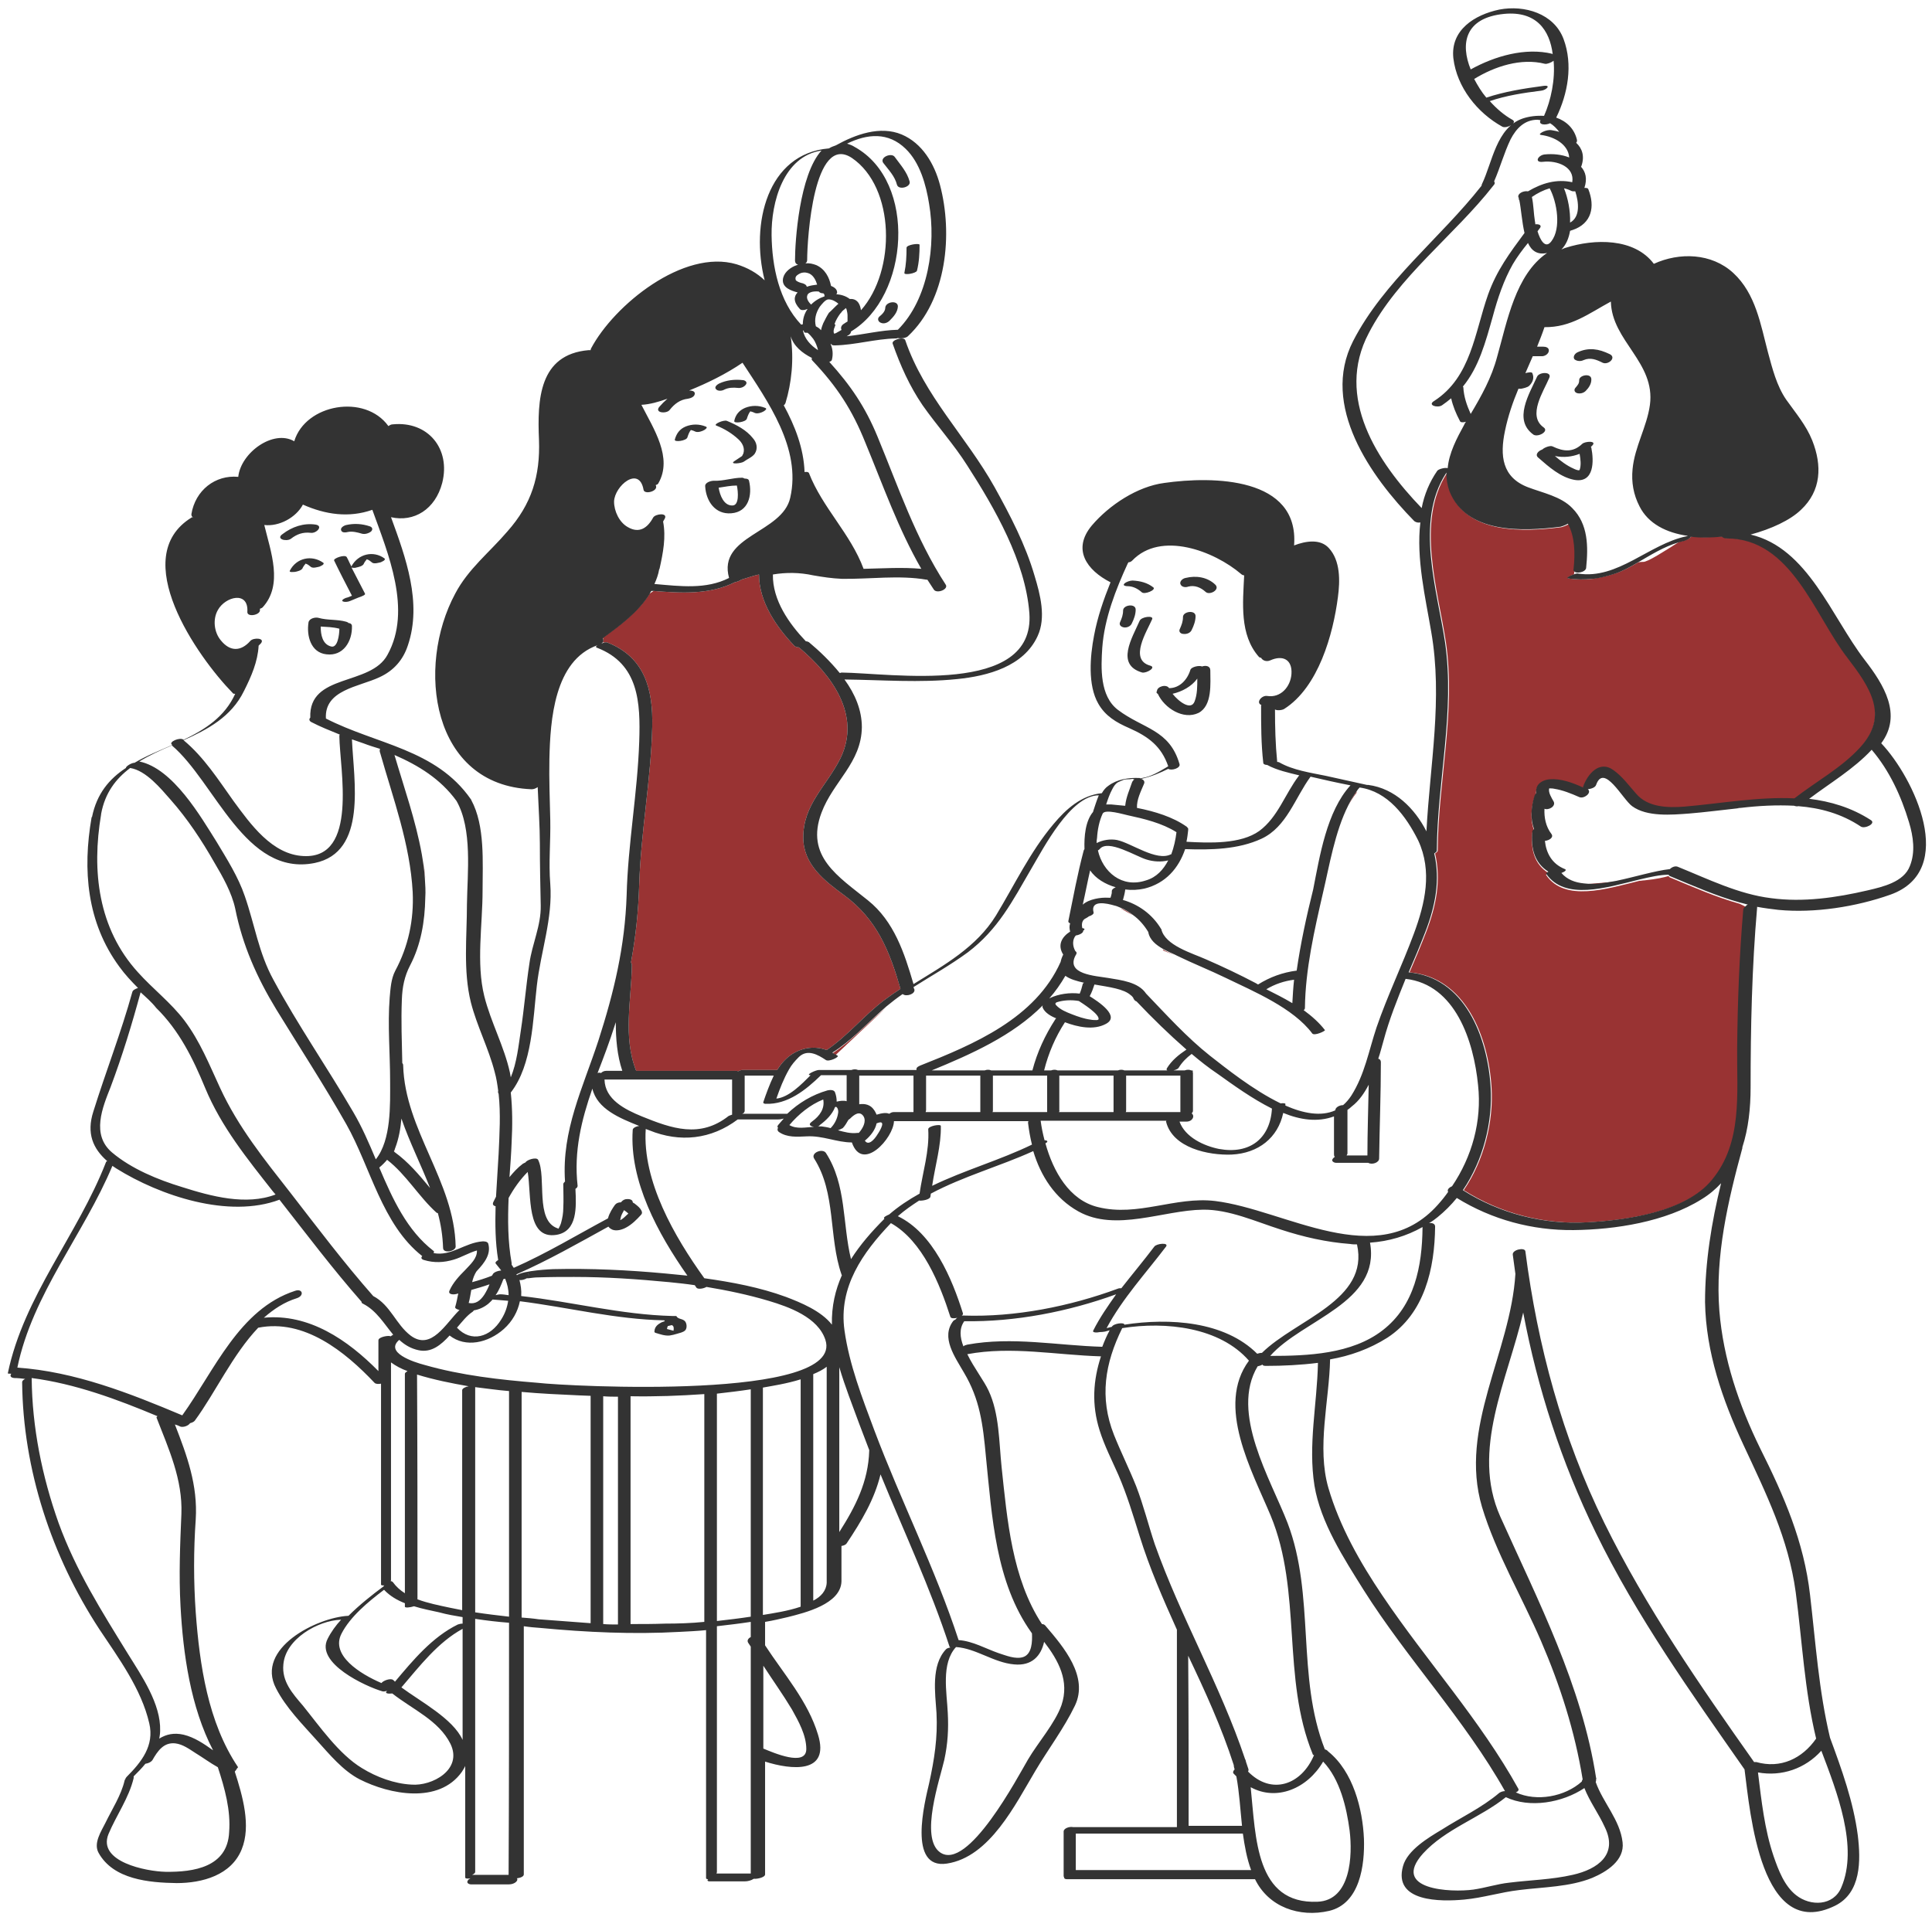
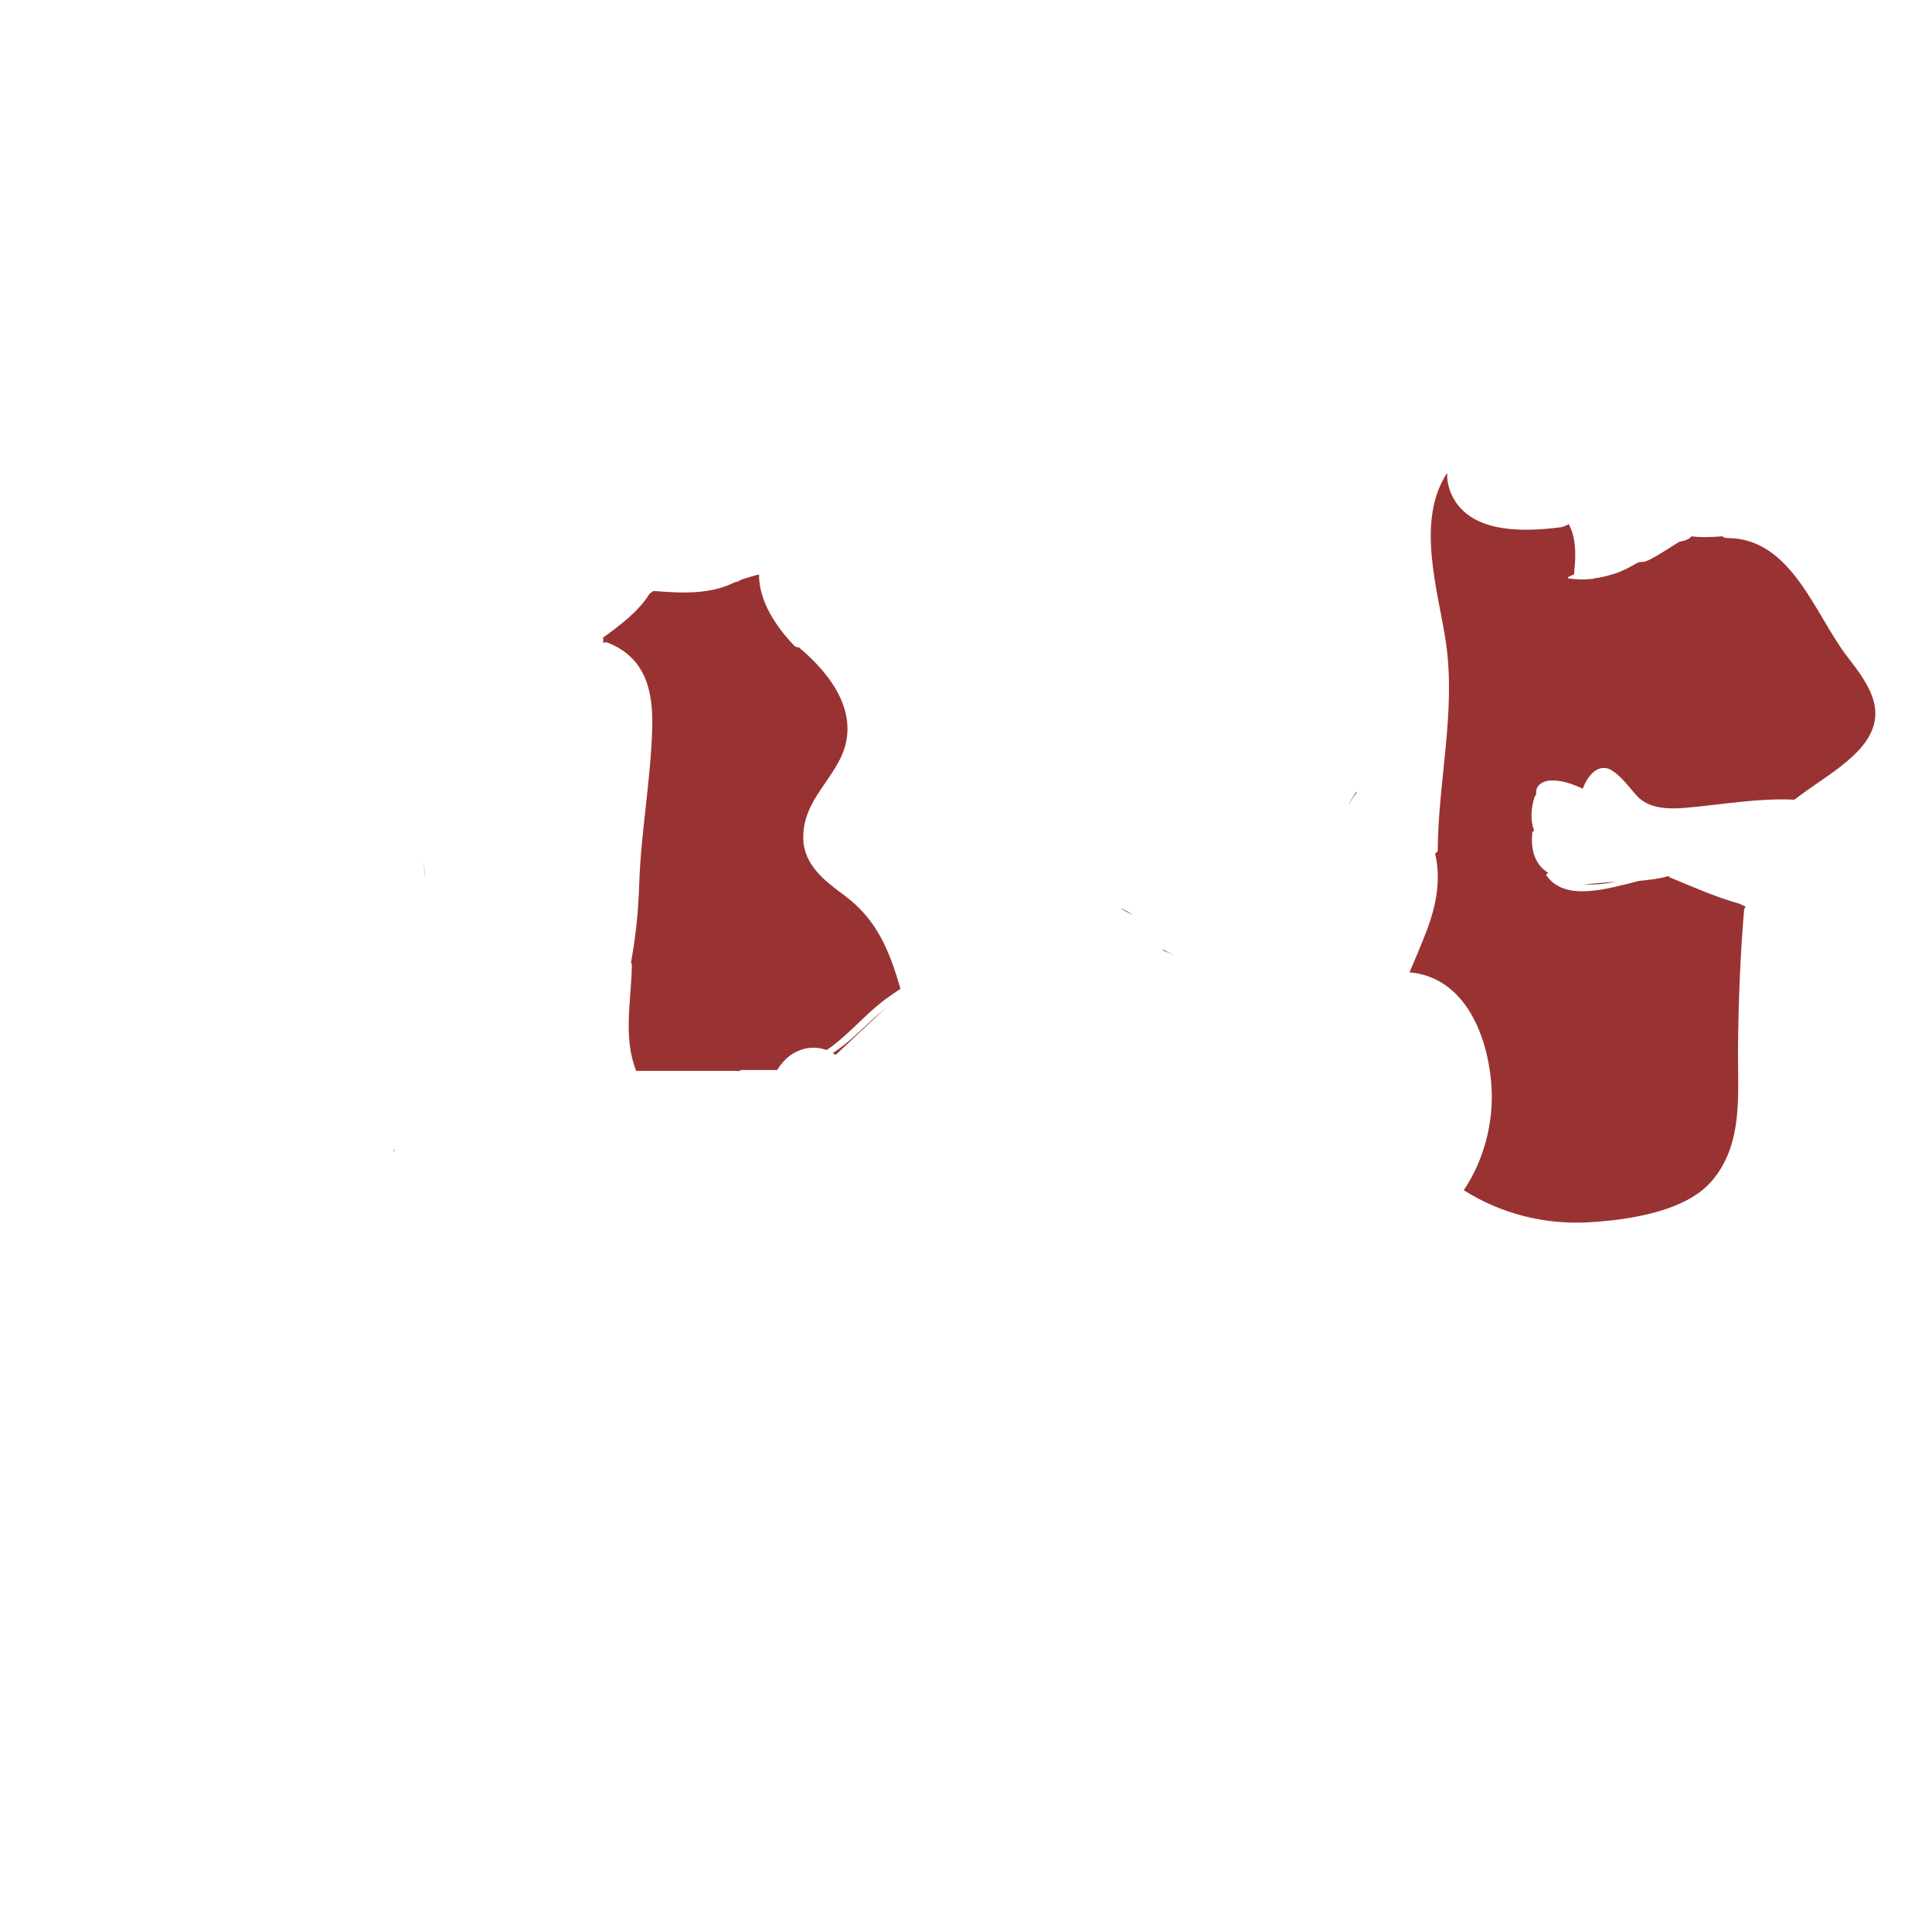
<svg xmlns="http://www.w3.org/2000/svg" version="1.1" id="Layer_1" x="0px" y="0px" viewBox="0 0 445.2 441.9" style="enable-background:new 0 0 445.2 441.9;" xml:space="preserve">
  <style type="text/css">
	.st0{fill:#993333;}
	.st1{fill:#333333;}
</style>
  <path id="color_x5F_2" class="st0" d="M400.6,186.3l-0.2,0c0.2,0,0.5-0.1,0.7-0.1L400.6,186.3z M372.5,203.2  c-2.9,0.2-5.6,0.5-7.5,0.6C367.3,204,369.9,203.7,372.5,203.2z M425.8,151.5c-7.6-9.8-12.9-27.5-27.8-27.5c-0.6,0-0.9-0.2-1.1-0.4  c-2.4,0.2-4.9,0.3-7.2,0c0.1,0.2-0.8,0.8-1.6,1c-0.4,0.1-0.8,0.2-1.2,0.3c-3.3,2.1-7.3,4.7-8.3,4.6c-0.2,0-0.6,0-1.1,0.1  c-1.7,1-3.5,2-5.4,2.6c-1.6,0.5-3.1,0.9-4.7,1.1c-0.1,0-0.2,0.1-0.2,0.1l-0.2,0c-1.8,0.2-3.7,0.2-5.6-0.1c-0.5-0.1,0.4-0.6,1.3-0.9  l0.1-0.8c0-0.1-0.1-0.2,0-0.3c0.4-3.8,0.3-7.5-1.3-10.5c-0.5,0.3-1.3,0.6-1.7,0.7c-8.6,1.1-21.7,1.7-25.6-8.2  c-0.5-1.4-0.8-2.8-0.7-4.1l-0.1-0.1c-7.2,11.1-2,27-0.2,39c2.3,16-1.8,31.9-1.9,47.9c0,0.3-0.3,0.5-0.6,0.7c1.4,6.1,0.3,12-2.1,18.2  c-1.2,3.1-2.5,6.2-3.8,9.2c12.9,1.1,18.2,14.9,18.9,26.5c0.5,7.9-1.7,16.8-6.4,23.7c8.5,5.4,18.6,8,28.8,7.4  c8.9-0.5,22.6-2.4,28.6-9.8c7.1-8.6,5.7-19.9,5.8-30.3c0.1-10.7,0.5-21.3,1.4-31.9c0-0.3,0.2-0.5,0.4-0.7l-1.4-0.7  c-5.4-1.5-10.6-3.8-15.9-6c-0.3-0.1-0.4-0.2-0.5-0.4c-1,0.3-2.7,0.7-5.6,1c-0.4,0-0.7,0.1-1.1,0.1c-7.7,1.9-17.2,4.9-21.5-1.3  c-0.1-0.1,0.1-0.3,0.5-0.5c-3.2-2-4.1-5.4-3.7-9.3c0-0.2,0.2-0.3,0.4-0.5c-0.9-2.4-0.7-5.1,0.1-7.7c0.1-0.2,0.2-0.4,0.4-0.6  c-0.1-0.5,0-0.9,0.1-1.3c0.4-1.2,1.8-1.8,3-1.9c2.6-0.2,5.3,0.8,7.7,1.9c0,0,0-0.1,0-0.2c1-2.8,3.7-6.2,7-3.8  c2.1,1.5,3.5,3.5,5.2,5.4c2.7,3.2,7.3,3.3,11.2,3c8.2-0.7,16.9-2.3,25.3-1.9c5-3.9,10.8-7,15.1-11.7  C435.5,164.8,431.1,158.3,425.8,151.5z M258.1,209.3l2.9,1.6C260.1,210.2,259.1,209.6,258.1,209.3L258.1,209.3z M268.1,219.1l2.5,1  c-0.9-0.4-1.8-0.8-2.7-1.3L268.1,219.1z M312.6,182.7v-0.3c-0.7,1-1.4,2.1-1.9,3.2C311.7,183.8,312.6,182.7,312.6,182.7z   M191.9,242.7c0.2,0.1,0.4,0.3,0.7,0.4l11.7-11c-0.3,0.3-0.6,0.5-0.9,0.8C199.6,236.1,196.1,240,191.9,242.7z M194.5,206.3  c-4.5-3.3-9.3-7-9.4-13.1c-0.1-7.8,5.4-12,8.6-18.5c4.8-10-2.1-19.2-9.6-25.5c-0.4,0-0.7-0.1-1-0.3c-4.2-4.4-8.2-10.2-8.2-16.5  c-1.4,0.3-2.7,0.8-4.1,1.2c-0.4,0.3-1,0.5-1.5,0.6c-5.8,2.9-12.3,2.5-18.7,2l-0.9,0.6c-2.6,4.2-6.8,7.3-10.8,10.2  c0.2,0.3,0.2,0.6,0,1c0.1,0,0.2,0.1,0.3,0.1c0.3-0.1,0.6-0.1,0.8,0c8.6,3.4,10.5,10.8,10.3,19.4c-0.3,12.1-2.6,24.1-3,36.2  c-0.2,6.3-0.8,12.2-1.9,18.1c0.1,0.2,0.2,0.4,0.2,0.6c-0.1,8.1-2.1,16.6,1,24.4c7.6,0,15.3,0,22.9,0c0.2,0,0.4,0,0.6,0.1  c0.4-0.2,0.7-0.3,1-0.3c2.7,0,5.3,0,8,0c0.9-1.5,2.1-2.8,3.5-3.7c2.6-1.6,5.3-1.8,7.9-0.9c4.9-3.3,8.7-8.1,13.4-11.6  c1.2-0.9,2.4-1.7,3.6-2.5C205,219.2,202.1,211.9,194.5,206.3z M90.8,265.4c0.1-0.3,0.1-0.6,0.2-0.9c-0.1,0.3-0.2,0.6-0.4,0.9  C90.7,265.3,90.8,265.3,90.8,265.4z M98,202.5c-0.1-1.8-0.4-3.6-0.7-5.5C97.6,198.8,97.8,200.6,98,202.5z" />
-   <path id="color_x5F_1" class="st1" d="M263.2,155c-6.2-1.8-2.3-8-0.6-11.9c0.4-1,3.3-1.3,2.9-0.4c-1.2,2.8-5.4,9.3-0.5,10.7  C266.6,153.8,264.2,155.2,263.2,155z M260.8,143.7c0.5-1,0.9-2.1,0.9-3.2c0-1.5-2.9-1.1-2.9,0.2c0,1-0.3,1.8-0.7,2.7  c-0.3,0.7,0.3,1.1,0.9,1.2C259.6,144.7,260.5,144.4,260.8,143.7z M272.7,146.1c0.7,0.1,1.6-0.2,1.9-0.9c0.5-1,0.9-2.1,0.9-3.2  c0-1.5-2.9-1.1-2.9,0.2c0,1-0.3,1.8-0.7,2.7C271.5,145.6,272.1,146.1,272.7,146.1z M261,133.8c-0.6,0-1.5,0.3-1.9,0.7  c-0.5,0.5,0.4,0.6,0.7,0.6c1.3,0,2.4,0.6,3.3,1.4c0.6,0.6,3.3-0.5,2.7-1.1C264.4,134.3,262.8,133.9,261,133.8z M273.8,135.2  c1.5-0.4,2.9,0.2,4,1.2c0.9,0.9,3.5-0.5,2.2-1.7c-1.8-1.7-4.4-2.1-6.8-1.5c-0.6,0.1-1.4,0.7-1.2,1.4  C272.3,135.4,273.3,135.4,273.8,135.2z M266.8,159.9c-0.3-0.1-0.4-0.4-0.2-0.6c0-1.1,2.2-1.7,2.8-0.7c2.4,0,4.2-1.9,4.9-4.2  c0.2-0.7,2-1.1,2.7-0.8c0.9-0.3,1.9-0.1,1.9,0.9c0,3,0.5,8.1-2.7,9.8C272.7,166,268.3,163.2,266.8,159.9z M275.3,161.6  c0.6-1.6,0.6-3.4,0.6-5.2c-1.3,1.8-3.5,3-5.7,3.5C271.6,161.7,274.5,163.9,275.3,161.6z M81.1,137.3c-0.5,0.2-0.9,0.4-1.4,0.5  c-1.9,0.8-0.1,1.2,1,0.7c0.8-0.3,1.6-0.7,2.5-1c0.2-0.1,1.1-0.4,0.9-0.7c-1-2-2.1-4-3.1-6c0.3,0.1,1,0.1,1.1,0  c0.5-0.1,1.4-0.3,1.7-0.8c0.1-0.3,0.3-0.5,0.4-0.7c0.1-0.1,0.2-0.2,0.3-0.4c0.5,0.1,0.9,0.5,1.3,0.8c0.5,0.3,1.4,0,1.9-0.1  c0.2-0.1,1.3-0.5,0.9-0.9c-2.6-1.9-6.1-1-7.6,1.8c0,0,0,0.1,0,0.1c-0.4-0.7-0.7-1.5-1.1-2.2c-0.4-0.7-3.2,0.3-2.9,0.8  C78.3,131.9,79.7,134.6,81.1,137.3z M81.1,144.3c0.1,3.5-2,7-5.9,6.5c-3.6-0.4-4.6-4.3-4.1-7.4c0.2-0.9,1.6-1.2,2.3-1  c2.1,0.6,4.3,0.3,6.4,0.9c0.3,0.1,0.5,0.2,0.5,0.3C80.8,143.6,81.1,143.9,81.1,144.3z M78.2,144.9C78.2,144.9,78.1,144.9,78.2,144.9  c-1.5-0.4-2.9-0.4-4.3-0.5c0,1.9,0.4,4.1,2.4,4.6C77.8,149.4,78.2,146.3,78.2,144.9z M66.8,131.5c-0.3,0.5,1,0.3,1.2,0.3  c0.5-0.1,1.4-0.3,1.7-0.8c0.1-0.3,0.3-0.5,0.4-0.7c0.1-0.1,0.2-0.2,0.3-0.4c0.5,0.1,0.9,0.5,1.3,0.8c0.5,0.3,1.4,0,1.9-0.1  c0.2-0.1,1.3-0.5,0.9-0.9C71.8,127.8,68.3,128.6,66.8,131.5z M67,124.2c1.4-1.1,2.8-1.6,4.6-1.4c1.3,0.2,3-1.6,1.1-1.9  c-2.7-0.4-5.4,0.5-7.6,2.2C63.5,124.2,65.9,124.9,67,124.2z M80.2,122.6c1-0.2,2.2,0.1,3.2,0.4c0.7,0.2,1.6-0.1,2.1-0.5  c0.5-0.5,0.3-1-0.3-1.2c-1.8-0.6-3.6-0.7-5.4-0.3c-0.5,0.1-1.4,0.6-1.2,1.2C78.8,122.9,79.8,122.7,80.2,122.6z M167.5,97  c-0.7-0.3-3.3,0.8-2.4,1.1c1.8,0.7,3.6,1.8,5,3.1c0.9,0.8,1.6,2,1.2,3.3c-0.1,0.2-0.2,0.4-0.3,0.6c-0.6,0.4-1.2,0.8-1.8,1.2  c-1.2,0.8,1.7,0.5,2.2,0.1c0.8-0.6,1.9-1,2.5-1.8c0.8-1.2,0.5-2.6-0.4-3.6C172,99.1,169.7,97.9,167.5,97z M172.6,110.8  c0.8,3.3-0.1,7.2-4.1,7.5c-3.7,0.3-5.8-2.8-6-6.2c-0.1-0.9,1.3-1.3,2-1.3c2.2,0.1,4.3-0.7,6.5-0.7c0.2,0,0.4,0.1,0.6,0.2  C172.1,110.3,172.5,110.4,172.6,110.8z M169.8,111.9c-1.4,0-2.8,0.3-4.2,0.5c0.3,1.8,1.2,4.1,3.1,4.1  C170.4,116.6,170.1,113.3,169.8,111.9z M162.6,98.3c-1.5-0.6-3.1-0.6-4.6,0c-1.4,0.6-2.1,1.6-2.5,3c-0.2,0.7,2.7,0.3,2.9-0.5  c0.2-0.6,0.4-1.2,0.8-1.7c0.4,0.1,0.7,0.2,1.1,0.4c0.6,0.2,1.5-0.1,2-0.4C162.6,98.9,163.2,98.5,162.6,98.3z M169.2,97  c-0.2,0.7,2.7,0.3,2.9-0.5c0.2-0.6,0.4-1.2,0.8-1.7c0.4,0.1,0.7,0.2,1.1,0.4c0.6,0.2,1.5-0.1,2-0.4c0.3-0.2,0.9-0.6,0.3-0.8  c-1.5-0.6-3.1-0.6-4.6,0C170.3,94.6,169.5,95.6,169.2,97z M165.7,88.4c-0.4,0.2-1.2,0.8-0.7,1.3c0.4,0.5,1.4,0.4,1.9,0.1  c1-0.5,2.1-0.5,3.1-0.4c0.7,0.1,1.5-0.2,1.9-0.8c0.4-0.6-0.3-1-0.8-1C169.3,87.4,167.4,87.6,165.7,88.4z M206.7,42.6  c0.4,1.3,3.3,0.5,2.9-0.8c-0.6-2.2-2.1-3.8-3.4-5.6c-0.7-1.1-3.5,0-2.7,1.3C204.8,39.2,206.2,40.6,206.7,42.6z M208.9,57.1  c0,2-0.1,3.9-0.5,5.8c-0.1,0.6,2.7,0.1,2.9-0.5c0.5-2,0.6-4,0.6-6C211.8,56,208.9,56.4,208.9,57.1z M204,70.9c0,0.9-0.8,1.6-1.4,2.1  c-0.5,0.5-0.2,1.2,0.4,1.4c0.7,0.3,1.5,0,2-0.5c0.9-0.9,1.8-1.9,1.9-3.2C207,69.1,204.1,69.5,204,70.9z M355.7,98.5  c-3.8-2.7,0-8.3,1.3-11.4c0.7-1.5-2.3-1.4-2.8-0.3c-1.8,4-5.6,10-0.8,13.4C354.5,100.8,357,99.4,355.7,98.5z M363.9,87.6  c0,0.8-0.3,1.1-0.8,1.7c-0.5,0.5-0.3,1.1,0.3,1.3c0.7,0.2,1.5,0,2-0.5c0.7-0.7,1.3-1.6,1.3-2.6C366.8,85.9,363.9,86.4,363.9,87.6z   M364.9,83c1.6-0.7,3-0.1,4.4,0.6c1.3,0.6,3.3-1.2,1.6-2c-2.5-1.2-4.8-1.6-7.4-0.4c-0.6,0.3-1.1,1-0.7,1.6  C363.4,83.3,364.3,83.3,364.9,83z M362.8,110.6c-3.2-0.6-5.9-3-8.3-5.1c-0.9-0.7,0-1.6,0.9-1.9c0.5-0.5,1.9-1,2.4-0.7  c2.5,1.2,4.7,1.4,6.8-0.6c0.6-0.6,3.5-0.8,2.3,0.4c-0.1,0.1-0.2,0.2-0.3,0.3c0,0.1,0.1,0.1,0.1,0.2  C367.3,106.2,367.4,111.4,362.8,110.6z M364,104.6c-1.8,0.7-3.7,0.9-5.7,0.5c1.3,1.1,2.7,2.2,4.3,2.9c0.4,0.2,0.9,0.4,1.3,0.4  c0,0,0-0.1,0.1-0.1C364.4,107.2,364.2,105.8,364,104.6z M435.6,206.2c-7.9,2.8-17.5,4.3-25.8,3.5c-1.7-0.2-3.3-0.4-4.9-0.7  c0,0.1,0,0.1,0,0.2c-1.2,13.8-1.5,27.6-1.5,41.4c0,4.8-0.5,9.5-1.9,13.8c0,0.1,0,0.1,0,0.2c-3.3,12.1-6.3,24.9-5.3,37.5  c0.9,11.1,4.5,21.7,9.4,31.7c5.5,11,10.1,21.5,11.5,33.8c1.3,11.1,2,22,4.6,32.9c2.7,7.3,5.4,14.8,6.4,22.5  c0.7,5.8,0.8,13.2-5.2,16.2c-17.2,8.5-19.6-21.5-20.9-31.4c-12.3-17.6-24.9-35.3-34.3-54.6c-7.9-16.2-13.4-33.2-16.7-50.7  c-3.6,15.6-12.1,31.7-5.3,47c8.8,19.6,18.8,38.9,22.1,60.3c0.1,0.1,0.1,0.1,0,0.2c0,0,0,0.1,0,0.1c0,0.2,0,0.4-0.1,0.6  c1.7,4.8,5.6,8.7,6.2,13.9c0.5,4.2-3.7,6.8-7,8.2c-5.2,2.1-11.2,2.1-16.8,2.8c-4.3,0.5-8.4,1.8-12.7,2.2c-5.4,0.5-16.4,0.6-14.1-7.7  c1-3.7,5.9-6.6,8.9-8.4c4.4-2.8,9.3-5.1,13.3-8.5c0.3-0.2,0.8-0.4,1.3-0.4c-9.3-16.5-22.5-30.4-32.6-46.4c-4.5-7.2-9.9-15.5-11.3-24  c-1.5-9.4,0.6-18.8,0.8-28.2c0,0,0-0.1,0-0.1c-4,0.5-8,0.7-12,0.7c-0.5,0-0.7-0.1-0.8-0.3c-0.3,0.2-0.7,0.3-1.1,0.4  c-6.4,10.7,3,26,6.9,36.1c6.4,16.8,2,35.4,8.6,52.2c0.2,0,0.3,0.1,0.5,0.2c0.1,0.1,0.1,0.1,0.2,0.2c0,0,0,0,0.1,0.1  c5.7,4.6,7.9,13.2,8.2,20.1c0.2,6-0.9,14.9-8,16.6c-6.9,1.6-14-0.9-17.1-7.3c0,0-0.1,0-0.1,0c-14.2,0-28.4,0-42.6,0  c-0.3,0-0.5,0-0.7,0c-0.4,0-0.6-0.2-0.6-0.4c0-0.1-0.1-0.2-0.1-0.3c0-1.5,0-2.9,0-4.4c0-0.5,0-1,0-1.5c0-1.5,0-2.9,0-4.4  c0-0.7,1.3-1.2,2.2-1c8,0,15.9,0,23.9,0c0-15.2,0-30.4,0-45.5c-3.2-7.1-6.3-14.2-8.6-21.6c-1.5-4.8-2.9-9.5-4.9-14.1  c-1.5-3.4-3.2-6.7-4.3-10.2c-1.9-6-1.5-11.6,0.3-17.1c-10.3-0.3-20.6-2.4-30.8-0.5c1.5,3.1,3.9,6.2,4.9,8.4c2.5,5.3,2.4,11.9,3,17.6  c1.3,12.2,2.4,25.7,9.3,36.2c0.4,0,0.7,0.2,0.9,0.5c0,0,0,0,0,0c4.1,4.8,9.9,11.6,6.7,18.3c-2.5,5.2-6.2,10.1-9.1,15  c-4.6,7.7-10.5,19.9-20.4,21.4c-9.1,1.4-5.1-14.2-4.1-18.5c1.2-5.5,2-10.5,1.7-16.2c-0.3-4.6-1.3-11,2.2-14.7c0.2-0.2,0.5-0.3,1-0.4  c-0.1-0.1-0.2-0.1-0.2-0.2c-4.4-13.5-10.5-26.5-15.9-39.7c-1.4,5.8-4.4,10.8-7.8,15.9c-0.2,0.3-0.6,0.5-1.2,0.6c0,2.8,0,5.5,0,8.2  c-0.2,5.2-8.4,7.2-12.4,8.2c-1.7,0.4-3.4,0.8-5.2,1.1c0,1.8,0,3.6,0,5.4c4.3,6.6,9.9,12.9,12.2,20.6c2.8,9.1-6.2,8.1-12.2,6.2  c0,8.7,0,17.4,0,26c0,0.7-1.9,1.1-2.6,1c0,0,0,0,0,0c-0.6,0.4-1.4,0.6-2.1,0.6c-2.7,0-5.4,0-8.1,0c-0.5,0-0.6-0.3-0.3-0.5  c-0.3,0-0.5-0.1-0.5-0.2c0-19.1,0-38.1,0-57.2c-2,0.2-4.1,0.3-6.1,0.4c-10.7,0.6-21.4,0.1-32-0.9c-1.3-0.1-2.6-0.2-3.9-0.4  c0,19.1,0,38.1,0,57.2c0,0.5-0.8,0.8-1.6,0.9c0.1,0.1,0.2,0.3,0,0.6c-0.4,0.6-1.3,0.8-1.9,0.8c-2.9,0-5.7,0-8.6,0  c-0.5,0-1.2-0.3-0.8-0.9c0.1-0.2,0.4-0.4,0.6-0.5c-0.6,0.1-1.2,0.1-1.2-0.2c0-8.6,0-17.2,0-25.7c-0.2,0.5-0.5,0.9-0.8,1.4  c-5.3,7.4-16.6,5.2-23.5,1.7c-3.9-2-7-5.8-9.9-9c-3.3-3.7-7.1-7.5-9.4-12c-4.8-9.2,9.4-16.3,16.6-16.7c0,0,0.1,0,0.1,0  c2.5-2.5,5.4-4.8,8.1-6.8c0-0.1,0.1-0.2,0.2-0.2c-0.4,0-0.8,0-0.8-0.2c0-15.4,0-30.8,0-46.3c-0.6,0.1-1.2,0.1-1.5-0.2  c-6.8-7.2-16.2-14.8-26.8-12.7c-5.9,6.2-9.9,15-14.6,21.4c-0.2,0.3-0.7,0.5-1.1,0.6c-0.4,0.6-1.5,1-2.2,0.8  c-0.4-0.2-0.9-0.4-1.3-0.5c2.8,7.2,5.3,14,4.8,21.9c-0.5,7.1-0.5,14.3,0,21.4c0.9,12.1,2.8,25.3,9.7,35.6c0.1,0.1,0,0.2-0.2,0.4  c-0.1,0.2-0.3,0.5-0.5,0.7c1.8,5.6,3.8,12.5,1.6,17.9c-2.4,6-9.1,7.8-15,7.8c-6.3-0.1-14.6-0.8-18-7c-1.2-2.2,0.6-4.9,1.6-6.9  c1.5-3.1,3.6-6.3,4.4-9.7c0-0.1,0.1-0.3,0.2-0.4c0-0.1,0.1-0.3,0.3-0.5c3.4-3.4,6.4-7.2,5.2-12.3c-1.8-7.9-7.1-15.1-11.5-21.7  c-11-16.8-17.6-36.8-17.8-56.9c0-0.4,0.3-0.6,0.7-0.8c-0.8-0.1-1.7-0.2-2.5-0.2c-1-0.1-1-0.6-0.7-1c-0.5,0-0.8,0-0.8-0.1  c3.7-17.8,16.1-31.9,22.6-48.6c0-0.1,0.1-0.2,0.3-0.3c-3.3-2.9-4.8-6.4-3.2-11.4c2.9-9.3,6.4-18.2,9-27.6c0.1-0.4,0.7-0.7,1.3-0.9  c-1.5-1.5-3-3.1-4.3-4.9c-7.5-10.2-8.5-22.3-6.4-34.4c0,0,0-0.1,0.1-0.1c1.1-5.4,4-8.8,7.8-11.3c0-0.4,1.3-1.2,2-1.2c0,0,0,0,0,0  c2.7-1.6,5.7-2.8,8.7-4.1c0,0,0,0-0.1-0.1c-0.8-0.6,1.9-1.8,2.7-1.1c5-2.4,9.5-5.3,11.9-10.6c-0.3,0-0.5,0-0.6-0.2  c-8.2-8.4-24.2-31.3-9.5-40.4c0.1-0.1,0.2-0.1,0.4-0.1c-0.3-0.1-0.4-0.3-0.4-0.7c0.9-5.5,5.5-9.1,10.8-8.6c0.6-5.6,8.1-11,12.9-8.2  c2.6-8.6,16.3-11,21.7-3.5c0.3-0.2,0.6-0.4,1-0.4c8.1-0.8,13.4,5.6,11.4,13.5c-1.6,6.1-6.5,9.1-11.8,7.9c3.4,9.3,7.2,19.7,3.9,29.5  c-1.1,3.4-3.3,5.9-6.6,7.4c-4.7,2.2-12.7,2.9-12.3,9.5c11.7,6,25.3,7,33.4,18.6c0.1,0.1,0.1,0.2,0.1,0.2c3.2,5.9,2.6,14.4,2.6,20.9  c0,7.8-1.5,16.7,0.4,24.3c1.5,6,4.6,11.6,5.9,17.6c0.1,0.4,0.1,0.7,0.2,1.1c1.4-3.4,1.8-7.4,2.3-10.7c0.8-5.2,1.2-10.4,2-15.6  c0.6-4.4,2.7-8.7,2.6-13.3c-0.1-4.8-0.2-9.5-0.2-14.3c0-3.7-0.3-8.2-0.5-13c-0.4,0.3-0.9,0.5-1.4,0.5c-23.1-0.9-26.7-28.2-17.6-45.1  c3-5.7,7.9-9.5,12-14.3c5.6-6.3,7.6-12.8,7.3-21.1c-0.4-9.3,0-19.7,11.4-20.7c0.2,0,0.3,0,0.5,0c0-0.1,0-0.2,0.1-0.4  c5.3-10,21.3-23,33.5-19.4c2.6,0.8,4.7,2,6.5,3.7c-3.3-13,0.6-29.2,14.8-30.4c0.5-0.3,1-0.5,1.6-0.7c4.5-2.5,10.2-4.6,15.2-2.5  c4.7,2,7.5,6.7,8.8,11.6c3,11.3,1.6,26.5-7.4,34.9c-0.4,0.4-1.7,0.6-2.3,0.4c-0.2,0.1-0.4,0.1-0.5,0.1c-4.7,0.1-9.3,1.5-14,1.6  c-0.6,0-0.8-0.1-0.8-0.3c-0.1,0-0.1,0-0.2,0c0.5,1.1,0.6,2.4,0.3,3.6c0,0.2-0.3,0.4-0.6,0.5c4.9,5.4,8.3,10.4,11.1,17.2  c4.8,11.6,8.8,23.5,15.7,34.1c0.8,1.1-2,2.2-2.7,1.2c-0.5-0.8-1-1.5-1.5-2.3c-0.1,0-0.2,0-0.2,0c-6.3-1.1-13.1-0.1-19.5-0.2  c-2.3-0.1-4.3-0.4-6.6-0.8c-3.2-0.7-6.3-0.7-9.3-0.2c-0.1,5.9,3.7,11.3,7.6,15.4c0.3,0,0.5,0.1,0.7,0.2c2.4,2,4.9,4.4,7.1,7.1  c0.2,0,0.3-0.1,0.4-0.1c11.3,0.1,44.7,5.5,43.3-13.7c-0.9-11.9-8-24.2-14.3-34c-3.1-4.9-7-9.2-10.3-13.9c-3-4.4-5.1-9.1-6.9-14.2  c-0.3-0.9,2.6-1.7,2.9-0.8c4.4,12.9,14,22.1,20.6,33.9c3.6,6.5,7.1,13.2,9.2,20.4c1.3,4.3,2.7,9.6,0.7,13.9  c-3.2,7-11.5,9.2-18.5,9.9c-8.7,0.9-17.3,0.2-26,0.1c2.4,3.3,4,7,4,11c-0.1,8.2-6.6,12.5-9.3,19.7c-3.8,10.1,3.9,14.7,10.7,20.2  c6,4.8,8.4,12.1,10.5,19.3c7.1-4.4,14.5-8.5,19-15.8c4.3-7.1,7.9-14.7,13.2-21c3-3.6,6.5-6.7,11.2-7.2c0.4-0.7,0.9-1.3,1.5-1.7  c2-1.5,4.6-1.9,7.1-1.8c0.1,0,0.2,0,0.3,0.1c0.1,0,0.3-0.1,0.4-0.1c2-0.3,3.8-1.4,5.5-2.4c0.2-0.1,0.3-0.2,0.5-0.3  c-1.6-4.6-4.5-6.8-9-8.8c-3-1.3-5.5-2.8-7.1-5.6c-2.5-4.3-1.9-11-1-15.7c0.8-4.3,2.2-8.3,3.8-12.3c-5.5-2.8-8.9-7.6-4.3-13.1  c4-4.7,10.5-9,16.7-9.8c11.2-1.6,31.1-1.4,29.9,14.4c2.6-1,6-1.6,8,0.6c2.7,2.9,2.6,7.6,2.1,11.3c-1.1,8.6-4.5,20.8-12.4,25.8  c-0.5,0.3-1.7,0.4-2.1,0.1c0,4,0.1,8,0.5,12c0,0,0,0.1,0,0.1c0.2,0,0.3,0,0.5,0.1c3.1,1.8,7.3,2.4,10.7,3.1c3.2,0.7,6.3,1.4,9.5,2.1  c0.1,0,0.2,0,0.3,0c6.1,0.8,10.7,5.4,13.4,10.7c0.8-15.4,3.8-30.5,1.1-46c-1.3-7.7-3.5-16.9-2.5-25.2c-0.5,0.1-1,0-1.4-0.3  c-10-10.2-21.7-26.6-14.1-41.5c7.1-13.8,20.1-23.7,29.6-35.8c0-0.1,0-0.2,0.1-0.4c2.4-5,3.3-13,9.4-15.1c1.5-0.5,3.2-0.7,4.9-0.6  c1.6-3.6,2.6-8.4,2.2-12.7c-0.5,0.4-1.5,0.8-2,0.7c-5.5-1.4-11.6,0.6-16.3,3.5c0.8,1.5,1.7,3,2.8,4.3c4.2-1.4,8.6-2.1,13.1-2.7  c2-0.3,0.7,1-0.5,1.1c-4,0.5-8,1.1-11.8,2.4c1.6,1.8,3.4,3.3,5.2,4.3c1.3,0.7-1.3,2.1-2.3,1.6c-5.8-3.2-10.5-9.1-11.3-15.8  c-0.7-6.5,4.9-10,10.6-11.2c5.8-1.1,12.6,0.9,14.8,6.8c2.2,5.9,1,12.6-1.7,18.1c2.3,0.8,4.2,2.5,4.8,5.2c0,0.2,0,0.4-0.2,0.6  c1.4,1.3,2,3.1,1.2,5.4c0,0,0,0.1-0.1,0.1c1.1,1.2,1.5,2.8,0.8,4.9c0.4,0,0.8,0,0.9,0.3c1.6,4,0.8,7.9-3.6,9.4  c-0.1,0-0.3,0.1-0.6,0.2c-0.3,1.7-0.9,3.2-2,4.3c0.3-0.1,0.6-0.3,1-0.4c6.6-2.1,15.8-2.3,20.3,3.7c5.9-2.7,13.3-2.5,18.3,2.1  c5.2,4.8,6.3,11.9,8,18.3c1,3.7,2,7.7,4.2,10.9c2.2,3.1,4.6,5.9,6,9.4c2.3,5.8,2.1,11.6-2.6,16c-2.5,2.4-6.8,4.4-11.6,5.7  c13.2,3.1,18.6,18.9,26.3,28.9c4.4,5.7,8.7,12.6,3.8,19.2C441,179.2,451.3,200.6,435.6,206.2z M357.8,12.5c-0.7-5.6-3.8-10-11.2-9.3  c-9.1,0.9-10.1,6.9-7.7,12.8c5.6-3.1,12.6-5.1,18.8-3.6C357.7,12.4,357.7,12.5,357.8,12.5z M356.5,58.3c-2.2,0.5-3.6-0.5-4.4-2.3  c-1.3,1.6-2.5,3.2-3.5,4.9c-2.1,3.7-3.5,7.9-4.6,12c-1.7,6-3.2,11.7-6.9,16.2c0,0,0,0.1,0.1,0.1c0.1,2.2,0.8,4.2,1.7,6.2  c2.5-4.2,4.8-8.3,6.1-13.2C347.3,74.1,349.2,63.3,356.5,58.3z M353,45.4c0.4,1.8,0.4,3.8,0.7,5.6c0,0.1,0.1,0.4,0.1,0.7  c0.8-0.1,1.5,0.2,1.1,0.8c-0.2,0.3-0.4,0.5-0.6,0.8c0.6,2,1.8,4.2,3.2,2.3c2.3-3,1.3-9-0.4-12.2C355.7,43.8,354.3,44.5,353,45.4z   M363,44.1c-0.4,0-0.7,0-0.9-0.1c-0.6-0.3-1.2-0.5-1.7-0.6c0.9,2.2,1.5,5.2,1.4,7.9C364.2,50,363.8,46.6,363,44.1z M327.6,117.1  c0.6-3.1,1.8-6,3.6-8.6c0.3-0.4,1.8-0.8,2.4-0.6c0.3-3.5,2.1-6.9,3.8-10c0.1-0.3,0.3-0.5,0.4-0.7c-0.6,0.2-1.3,0.2-1.4-0.2  c-0.9-1.7-1.6-3.4-2-5.2c-0.7,0.6-1.4,1.1-2.1,1.6c-1,0.7-3.5,0-1.8-1c8.5-5.5,9.3-15.7,12.4-24.5c2-5.6,5-9.6,8.4-14.2  c-0.6-2.6-0.8-5.7-1.2-7.6c-0.1-0.1-0.2-0.3-0.1-0.4c0-0.1,0-0.1-0.1-0.2c-0.3-0.9,1.2-1.6,2.2-1.4c3.2-1.9,6.6-2.9,10.2-2.1  c0.6-3.5-3.4-5.1-6.8-4.7c-2,0.2-1.1-1.5,0.4-1.7c1.9-0.2,4,0,5.7,0.7c-0.2-3-3.4-4.8-6.5-5.2c-0.7-0.1,0.2-0.6,0.4-0.7  c0.6-0.3,1.4-0.5,2-0.4c0.6,0.1,1.2,0.2,1.8,0.4c-0.6-0.8-1.3-1.5-2.1-2c-1,0.5-2.8,0.4-2.2-0.7c0,0,0,0,0,0c-0.2,0-0.5-0.1-0.7-0.1  c-3,0-4.9,2-6.2,4.5c-1.5,3.1-2.4,6.5-3.8,9.7c0.2,0.3,0.2,0.6-0.2,1c-8.9,11.4-22,21-28.7,34C307.6,91.6,317.3,106.4,327.6,117.1z   M331.3,277.7c0.9-1,1.7-2,2.4-3c-0.3-0.5,0.2-1,0.9-1.3c4.6-6.8,6.9-15,6-23.3c-1-10.1-5.2-23.2-16.7-24.5  c-1.9,4.7-3.8,9.4-5.1,14.3c-0.4,1.3-0.7,2.7-1.2,4.1c0.4,0.1,0.6,0.4,0.6,0.8c0,7.4-0.3,14.8-0.4,22.2c0,1-1.7,1.5-2.5,1  c-2.5,0-4.9,0-7.4,0c-0.5,0-1.2-0.4-0.8-0.9c0.1-0.2,0.3-0.3,0.5-0.5c-0.2-0.1-0.2-0.4-0.2-0.6c0-2.9,0-5.8,0-8.7  c-3.8,1.4-7.8,0.8-11.7-0.8c-1.2,5.7-5.7,9.3-11.9,9.6c-5.3,0.2-13.6-1.5-15.1-7.6c0-0.1,0-0.1,0.1-0.2c-9.7,0-19.4,0-29,0  c0.2,1.5,0.5,3,0.9,4.5c0.6,0,1,0.3,0.2,0.7c1.8,6.5,5.5,13.1,12.1,14.7c9.2,2.3,17.8-2.5,27-1.4  C296.3,278.8,317.3,293.3,331.3,277.7z M214.8,273.3c7.4-3.6,15.6-5.9,23-9.5c-0.4-1.6-0.7-3.3-0.9-5c0-0.1,0-0.3,0.1-0.4  c-10.3,0-20.7,0-31,0c-0.1,3.9-7.3,11.9-9.7,4.9c-3.5,0-6.7-1.6-10.4-1.4c-2.2,0.1-4.5,0.3-6.4-1c-0.4-0.3-0.4-0.7-0.2-1  c-0.2-0.1-0.2-0.3,0-0.6c0.4-0.5,0.9-1,1.3-1.5c-0.4,0.1-0.8,0.2-1.3,0.2c-3.1,0-6.2,0-9.3,0c-6.1,4.6-13.3,5.4-20.4,2.5  c-0.3-0.1-0.5-0.2-0.8-0.3c-0.8,12,6.6,24.8,13.5,34.4c6.4,0.9,12.8,2.1,18.8,4.3c3.4,1.3,8.1,3.2,10.6,6.4c-0.1-4.3,0.8-8,2.3-11.4  c-0.1-0.1-0.1-0.2-0.1-0.2c-3-8.7-1.2-18.7-6.3-26.7c-0.8-1.3,1.9-2.4,2.7-1.3c4.8,7.4,3.8,16.3,5.8,24.5c2.1-3.3,4.7-6.3,7.7-9.3  c0,0,0,0,0,0c-0.4-0.3,0.4-0.7,1.1-1c2.2-1.9,4.5-3.4,7-4.8c0.7-4.9,2.3-9.8,2-14.8c-0.1-0.8,2.9-1.3,2.9-0.8  C216.9,264,215.5,268.6,214.8,273.3z M190.2,308.8c-1.7-5.2-8.4-7.6-13.1-9c-4.7-1.4-9.5-2.4-14.3-3.2c-0.7,0.4-1.9,0.6-2.3,0.2  c-0.1-0.2-0.3-0.4-0.4-0.6c-2-0.3-3.9-0.5-5.9-0.7c-7.3-0.7-14.6-1.2-21.9-1.2c-2.7,0-5.5,0-8.2,0.1c-0.8,0-1.5,0.1-2.3,0.2  c-0.2,0-0.3,0-0.4,0c-0.5,0.3-1.2,0.5-1.7,0.4c0.3,1.2,0.5,2.4,0.4,3.7c11.6,1.3,23,4.3,34.8,4.6c0.3,0,0.5,0,0.7,0  c0.1,0,0.1,0,0.1,0c0,0,0,0,0.1,0c0.1,0,0.1,0.1,0.1,0.1c0.4,0.6,1.1,0.5,1.7,0.9c0.7,0.4,0.8,1.8,0.3,2.3c-0.5,0.5-1.3,0.6-1.9,0.8  c-0.6,0.2-1.1,0.3-1.7,0.4c-1.1,0.1-2.2-0.3-3.2-0.6c-0.1,0-0.2-0.1-0.3-0.2c0-1,0.5-1.6,1.4-2.1c0.3-0.2,0.7-0.3,1-0.4  c-0.1-0.1-0.1-0.1-0.1-0.2c-11.2-0.2-22.2-3-33.3-4.4c-0.5,2.4-1.7,4.6-3.7,6.4c-3.6,3.2-8.8,4.4-12.5,1.5c-2,2.2-4.2,4-7.1,3.4  c-1.9-0.4-3.3-1.3-4.5-2.4c-3.4,2.9,3.2,5.1,5.9,5.8c8.4,2.4,17.3,3.4,26,4.1C130.7,319.5,194.8,322.9,190.2,308.8z M165.2,373.6  c2.6-0.3,5.2-0.6,7.8-1c0-17.4,0-34.9,0-52.3c0,0,0-0.1,0-0.1c-2.6,0.4-5.2,0.7-7.8,1C165.2,338.6,165.2,356.1,165.2,373.6z   M117.3,320.6c-2.6-0.2-5.2-0.6-7.8-0.9c0,17.3,0,34.6,0,51.9c2.6,0.4,5.2,0.7,7.8,1C117.3,355.2,117.3,337.9,117.3,320.6z   M96.2,368.6c2.4,0.9,5,1.4,7.3,1.9c1,0.2,2,0.4,3,0.6c0-16.9,0-33.8,0-50.7c0-0.4,0.8-0.8,1.5-0.9c-4-0.7-8-1.5-11.9-2.7  C96.2,334,96.2,351.3,96.2,368.6z M117.2,276.1c-0.2,5-0.2,10,0.7,15c0,0.1,0,0.3,0,0.4c0.2,0.2,0.3,0.5,0.5,0.7  c7.5-3.3,14.6-7.6,21.7-11.4c0.3-1.2,1.1-2.4,1.6-3.1c0.3-0.4,0.8-0.6,1.4-0.6c0.2-0.3,0.6-0.6,1-0.7c0.5-0.1,1.6-0.1,1.7,0.6  c0,0,0,0,0,0.1c0,0,0.1,0.1,0.1,0.1c0.2,0.1,0.4,0.2,0.6,0.4c0.5,0.4,1,0.8,1.3,1.4c0.2,0.4,0.2,0.7-0.1,1c-1,1.1-2.1,2.2-3.4,2.9  c-0.9,0.5-2.2,0.9-3.2,0.5c-0.4-0.2-0.7-0.4-0.9-0.7c-6.9,3.8-13.9,7.8-21.2,11c0,0.1,0.1,0.1,0.1,0.2c1.5-1.1,8-1.4,8.4-1.4  c8.6-0.2,17.2,0.2,25.8,1c1.7,0.2,3.4,0.3,5.1,0.5c-6.8-9.7-13.4-21.8-12.6-33.6c0-0.4,0.7-0.8,1.5-0.9c-4.5-1.8-9.7-3.9-10.8-8.6  c-2.5,7.2-4.3,14.4-3.4,22.4c0,0.3-0.2,0.5-0.5,0.7c0.2,4.2,0.5,9.8-4.4,10.6c-7,1.1-5.7-9.2-6.6-14.5  C119.9,271.8,118.4,273.9,117.2,276.1z M185,76.1c0.4,2,1.8,3.5,3.5,4.6c-0.2-0.9-0.6-1.9-1.1-2.6c-0.4-0.5-0.8-1-1.3-1.4  c-0.4,0-0.8,0-0.8-0.2c0-0.1-0.1-0.2-0.1-0.3C185.1,76.2,185,76.2,185,76.1z M186.9,70.2c0.9-0.9,1.9-1.5,3.1-1.9c0,0,0-0.1,0-0.1  c0-0.3-0.1-0.5-0.3-0.6c-0.4,0-0.8-0.1-1-0.4c-0.6-0.1-1.4,0-1.7,0.1c-0.3,0.1-0.9,0.3-1,0.9C185.8,68.9,186.4,69.7,186.9,70.2  C186.9,70.2,186.9,70.2,186.9,70.2z M185.9,66.1c0.8-0.3,1.6-0.4,2.4-0.5c-0.3-1-0.8-2-1.7-2.5c-0.4-0.2-0.9-0.3-1.2-0.3  c-0.4,0-0.8,0.1-1,0.2c-0.6,0.3-1.1,0.6-1.1,1.2c0,0,0.1,0.3,0,0.2c0.1,0.2,0.1,0.2,0.2,0.3c0.4,0.3,1,0.5,1.5,0.6  C185.6,65.5,185.9,65.8,185.9,66.1z M186,59.9c0,0.3-0.1,0.6-0.4,0.8c0.9-0.1,1.7,0.1,2.5,0.4c2,0.9,3,2.8,3.4,4.8  c0.8,0.3,1.4,0.8,1.4,1.5c0,0.2-0.1,0.3-0.2,0.4c1.1,0.1,2.2,0.4,3.1,1.1c0.1,0,0.2,0,0.4,0c1.5,0.1,2,1.3,2.2,2.6  c8.1-9.1,7.9-28.3-2.1-35.1C187.5,30.6,186,55.1,186,59.9z M192.5,74.9c0,0.1-0.1,0.2-0.1,0.3c-0.1,0.2-0.1,0.4-0.2,0.5  c0,0.2-0.1,0.4-0.1,0.5c0,0.1,0,0.1,0,0.2c0,0,0,0,0,0c0,0.1,0,0.3,0.1,0.4c0,0,0,0,0,0.1c0,0,0,0,0,0c0,0,0.1,0,0.1,0c0,0,0,0,0,0  c0.3-0.1,0.5-0.2,0.8-0.4c0.1,0,0.1-0.1,0.2-0.1c0,0,0,0,0,0c0.2-0.1,0.3-0.2,0.5-0.3c0,0,0.1,0,0.1-0.1c-0.2-0.4-0.1-1,0.6-1.4  c0.3-0.2,0.6-0.4,0.8-0.5c0-0.2,0-0.4,0-0.6c0-0.2,0-0.3,0-0.5c0,0,0-0.2,0-0.3c0-0.4-0.1-0.9-0.2-1.3c0-0.1-0.1-0.3-0.2-0.4  c-0.2,0.2-0.4,0.4-0.7,0.6c-0.1,0.1-0.1,0.2-0.2,0.2c0,0,0,0,0,0c-0.1,0.2-0.2,0.3-0.4,0.5c-0.5,0.7-1,1.5-1.3,2.4  C192.5,74.8,192.5,74.8,192.5,74.9C192.5,74.8,192.5,74.8,192.5,74.9z M193.3,76.5C193.1,76.6,193.2,76.5,193.3,76.5L193.3,76.5z   M171.1,83.6c-3.8,2.6-8.1,4.7-12.3,6.4c0,0,0,0,0,0c0.5,0,1.4,0.1,1.3,0.8c-0.1,0.7-1,1-1.6,1.1c-1.8,0.2-3.1,1.2-4.2,2.6  c-0.7,0.9-3.5,0.7-2.4-0.7c0.6-0.7,1.2-1.3,1.9-1.9c-2,0.7-4,1.3-6,1.4c2.8,5.5,7.3,12.2,3.9,18.1c-0.1,0.2-0.3,0.3-0.6,0.4  c0,0.1,0.1,0.2,0.1,0.3c0.2,1.2-2.7,1.9-2.9,0.8c-1-5.7-6.7-0.9-6.8,2.7c0,2.2,1.2,4.8,3.2,5.9c2.6,1.5,4.5,0.2,5.8-2.2  c0.5-0.9,3.4-1.2,2.7,0.2c-0.1,0.2-0.3,0.5-0.4,0.7c0.7,3.6,0,7.2-0.8,10.8c0,0.1,0,0.1-0.1,0.2c-0.2,1.2-0.6,2.3-1.1,3.4  c0,0,0.1,0,0.1,0c5.8,0.5,11.8,1.3,17.1-1.4c-2.7-9.8,12.3-10.3,14.1-18.5C184.7,103.3,176.9,92.5,171.1,83.6z M138.6,148.3  c0.2-0.1,0.4-0.1,0.6-0.2c0.3-0.1,0.6-0.1,0.8,0c8.6,3.4,10.5,10.8,10.3,19.4c-0.3,12.1-2.6,24.1-3,36.2c-0.2,6.3-0.8,12.2-1.9,18.1  c0.1,0.2,0.2,0.4,0.2,0.6c-0.1,8.1-2.1,16.6,1,24.4c7.6,0,15.3,0,22.9,0c0.2,0,0.4,0,0.6,0.1c0.4-0.2,0.7-0.3,1-0.3c2.7,0,5.3,0,8,0  c0.9-1.5,2.1-2.8,3.5-3.7c2.6-1.6,5.3-1.8,7.9-0.9c4.9-3.3,8.7-8.1,13.4-11.6c1.2-0.9,2.4-1.7,3.6-2.5c-2.5-8.7-5.4-16-13-21.6  c-4.5-3.3-9.3-7-9.4-13.1c-0.1-7.8,5.4-12,8.6-18.5c4.8-10-2.1-19.2-9.6-25.5c-0.4,0-0.7-0.1-1-0.3c-4.2-4.4-8.2-10.2-8.2-16.5  c-1.4,0.3-2.7,0.8-4.1,1.2c-0.4,0.3-1,0.5-1.5,0.6c-5.8,2.9-12.3,2.5-18.7,2c-0.2,0-0.3,0-0.5,0c-0.1,0.2-0.3,0.4-0.4,0.7  c-2.6,4.2-6.8,7.3-10.8,10.2c0.2,0.3,0.2,0.6,0,1C138.8,148.1,138.7,148.2,138.6,148.3z M178.3,247.9c-0.1,0-0.1,0-0.2,0  c-2.2,0-4.4,0-6.5,0c0,2.7,0,5.4,0,8.1c0,0.3-0.2,0.6-0.6,0.7c0.1,0,0.3,0,0.4,0c3.2,0,6.5,0,9.7,0c0.1,0,0.2,0,0.3,0  c2.6-2.5,5.8-4.4,9.3-5.4c0.5-0.1,1.4-0.2,1.7,0.4c0.3,0.8,0.4,1.5,0.4,2.2c0.8-0.2,1.6-0.3,2.3-0.1c0-2,0-4,0-6c-2,0-3.9,0-5.9,0  c-3.5,3.4-7.7,6.8-12.8,6.6c-0.2,0-0.6-0.1-0.5-0.4C176.5,252.2,177.3,250,178.3,247.9z M198,247.9c0,2.2,0,4.4,0,6.6  c1.3-0.2,2.6,0.1,3.4,1.3c0.3,0.4,0.4,0.7,0.6,1.1c1.3-0.4,2.3-0.5,2.9-0.2c0.3-0.2,0.6-0.4,1.1-0.4c1.5,0,3,0,4.5,0c0,0,0,0,0-0.1  c0-2.8,0-5.6,0-8.3C206.3,247.9,202.1,247.9,198,247.9z M252.7,194.3c1.4-0.7,3.1-1,4.7-0.7c3.3,0.7,9.1,5,12.4,3.3c0,0,0,0,0.1,0  c0.6-1.6,1-3.4,1.2-5.1c-3.3-2.1-7.5-3.1-11.2-3.9c-1-0.2-5.2-1.5-5.8-0.4c-0.8,1.7-1.2,3.8-1.3,5.6  C252.7,193.6,252.7,193.9,252.7,194.3z M297.8,231.2c0.1-1.8,0.2-3.6,0.4-5.4c-2.3,0.3-4.4,1-6.4,2.2  C293.8,229,295.8,230,297.8,231.2z M311.2,181c-3.1-0.6-6.2-1.3-9.2-2c-3.6,4.9-5.5,11.6-11.3,14.3c-5.4,2.5-11.7,2.6-17.6,2.4  c-1.5,4.4-4.5,7.9-9.4,9.1c-1.4,0.3-2.9,0.4-4.4,0.2c-0.1,0.8-0.3,1.6-0.5,2.3c0,0,0,0.1-0.1,0.1c3.6,1,6.8,3.3,8.8,6.6  c0,0,0,0.1,0.1,0.1c0.8,3.8,7.2,5.6,10.3,7c3.9,1.7,7.7,3.5,11.5,5.5c0.2,0.1,0.3,0.2,0.5,0.3c2.7-1.7,5.7-2.8,8.9-3.2  c0.9-6.3,2.3-12.7,3.8-18.7C304.1,197.4,305.7,187,311.2,181z M255.3,206.9C255.3,206.9,255.4,206.9,255.3,206.9c0.2,0,0.4,0,0.6,0  c0.1-0.2,0.1-0.4,0.2-0.7c0.1-0.3,0.1-0.6,0.1-0.8c0-0.4,0.4-0.7,0.9-0.9c-2.4-0.7-4.6-2-5.9-3.9c-0.6,2.6-1.1,5.3-1.7,7.9  C250.9,207.2,253.7,206.8,255.3,206.9z M269.2,198.3c-1.6,0.4-3.4,0.3-5-0.2c-2.4-0.7-8.9-4.8-10.8-2.4c-0.1,0.1-0.2,0.2-0.4,0.3  c1.1,4.9,5.5,8.8,11.1,6.9C266.5,202.2,268.1,200.4,269.2,198.3z M241.8,230.1c0.1,0,0.2-0.1,0.2-0.1c1.9-0.9,4.5-1.3,6.8-1  c0.3-0.7,0.5-1.4,0.7-2.2c0-0.1,0.1-0.2,0.3-0.3c-1.7-0.4-3.2-0.8-4.3-1.6C244.4,226.8,243.2,228.5,241.8,230.1z M252.2,226.9  c-0.3,0.9-0.6,1.8-1.1,2.7c1.9,1.2,7.2,4.6,3.7,6.4c-2.8,1.5-6.5,0.7-9.4-0.4c-2.2,3.4-3.8,7.1-4.8,11.1c0,0,0,0,0,0  c0.5,0,1.1,0,1.6,0c0.5-0.2,1.1-0.2,1.5,0c4.6,0,9.3,0,13.9,0c0.5-0.2,1.1-0.2,1.5,0c4.6,0,9.3,0,13.9,0c0.5-0.2,1.1-0.2,1.5,0  c0.4,0,0.5,0.1,0.3,0.3c0.1,0.1,0.1,0.2,0.1,0.4c0,2.9,0,5.7,0,8.6c0,0.2-0.1,0.4-0.3,0.6c0.8,0.6,0.2,1.9-1.2,1.9c-0.5,0-1,0-1.6,0  c1.3,3.6,5.6,5.6,9.1,6.3c7.1,1.3,11.8-2.4,12.2-9.3c-4.6-2.3-9-5.5-12.5-8c-2.1-1.4-4.1-3-6-4.6c-1.2,0.9-2.2,1.9-3,3.2  c-0.4,0.7-3.3,1.1-2.7,0.1c1.1-1.8,2.7-3.1,4.5-4.3c-4-3.5-7.8-7.2-11.5-11.1c-0.3-0.1-0.5-0.3-0.6-0.5c-0.1-0.1-0.1-0.2-0.2-0.4  c-0.2-0.2-0.3-0.4-0.5-0.5C259,227.9,255.6,227.5,252.2,226.9z M241.3,256.3C241.2,256.3,241.2,256.2,241.3,256.3c0-2.8,0-5.6,0-8.4  c-4.2,0-8.3,0-12.5,0c0,2.7,0,5.3,0,8c0,0.1,0,0.3-0.1,0.4C232.8,256.3,237,256.3,241.3,256.3z M213.3,256.3c4.2,0,8.4,0,12.6,0  c0,0,0,0,0-0.1c0-2.8,0-5.6,0-8.3c-4.2,0-8.3,0-12.5,0c0,2.7,0,5.3,0,8C213.4,256,213.3,256.2,213.3,256.3z M244,256.3  c4.2,0,8.4,0,12.6,0c0,0,0,0,0-0.1c0-2.8,0-5.6,0-8.3c-4.2,0-8.3,0-12.5,0c0,2.7,0,5.3,0,8C244.2,256,244.1,256.2,244,256.3z   M259.4,256.3c4.2,0,8.4,0,12.6,0c0,0,0,0,0-0.1c0-2.8,0-5.6,0-8.3c-4.2,0-8.3,0-12.5,0c0,2.7,0,5.3,0,8  C259.5,256,259.5,256.2,259.4,256.3z M243.5,231c-0.2,0.1-0.5,0.3-0.1,0.7c0.9,1,2.4,1.6,3.7,2.1c1.3,0.5,2.7,1,4.2,1.2  c0.5,0.1,1,0.1,1.4,0.1c0.2,0,0.3-0.1,0.4-0.1c0.6-1.1-3.9-3.9-4.5-4.3C246.9,230.4,245,230.5,243.5,231z M240.3,231.7  c-6.9,7-16.6,11.3-25.6,15c4.1,0,8.1,0,12.2,0c0.5-0.2,1.1-0.2,1.5,0c3.2,0,6.3,0,9.5,0c1.1-4.2,2.9-8.1,5.3-11.8  c0-0.1,0.1-0.1,0.2-0.2c-1.3-0.5-2.6-1.3-3.1-2.4C240.2,232.1,240.2,231.9,240.3,231.7z M181.9,259.3  C181.9,259.3,181.9,259.3,181.9,259.3c1.7,1,3.8,0.5,5.7,0.4c-0.8-0.1-1.5-0.5-0.5-1.2c1.8-1.3,3-3,2.6-5.1  C186.7,254.6,184,256.8,181.9,259.3z M188.4,259.6c0.3,0,0.6,0,0.9,0c0.7,0.1,1.4,0.2,2.1,0.4c0.9-0.9,1.5-2.1,1.7-3.3  c0.1-0.4,0.1-1-0.2-1.4c0,0-0.1-0.1-0.2-0.2c-0.1,0-0.2,0-0.3,0.1c-0.6,1.6-2,3-3.5,4.1C188.8,259.5,188.6,259.6,188.4,259.6z   M193.1,260.5c1.5,0.4,2.9,0.8,4.5,0.6c0.1,0,0.2,0,0.3,0c0.9-1,1.8-2.6,1.1-3.8c-0.9-1.4-2.2-0.4-3.1,0.5c-0.1,0.1-0.3,0.2-0.4,0.3  c-0.4,0.7-0.8,1.4-1.3,1.9C193.8,260.2,193.4,260.4,193.1,260.5z M199.4,262.8c0,0-0.1,0.1-0.1,0.1c0.8,1.2,2.1-0.1,3-1.6  c0.6-0.9,1.9-3.2,0-2.5c-0.1,0-0.2,0.1-0.3,0.1C201.7,260.4,200.6,261.8,199.4,262.8z M167.9,257.2c0.2-0.1,0.5-0.2,0.8-0.3  c0,0,0-0.1,0-0.1c0-2.7,0-5.3,0-8c-9.7,0-19.5,0-29.2,0c-0.1,0-0.1,0-0.2,0c0.1,4.6,4.7,6.9,8.6,8.5  C154.8,260.1,161.3,262.4,167.9,257.2z M141.9,235.6c-0.1,0.2-0.1,0.4-0.2,0.6c-1.2,3.8-2.6,7.5-4,11.1c0.3-0.1,0.5-0.1,0.8,0  c0.3-0.3,0.7-0.5,1.2-0.5c1.2,0,2.4,0,3.7,0C142.2,243.2,141.9,239.4,141.9,235.6z M121.8,294.1c0.1-0.2,0.1-0.5-0.3-0.8  C121.8,293.6,121.9,293.8,121.8,294.1z M143,280.8C143,280.8,143,280.9,143,280.8c0,0.2-0.1,0.3-0.1,0.4c0.2-0.1,0.3-0.1,0.4-0.2  c0.6-0.4,1-0.9,1.5-1.3c-0.3-0.3-0.6-0.5-1-0.8C143.5,279.5,143.1,280.1,143,280.8z M143,281.4C143,281.4,143,281.4,143,281.4  C143,281.4,143,281.4,143,281.4C143,281.4,143,281.4,143,281.4z M145.9,277.1C145.8,277.1,145.8,277.1,145.9,277.1  C145.8,277,145.8,277.1,145.9,277.1C145.8,277.1,145.8,277.1,145.9,277.1z M116,294.8c-0.5,1.3-1,2.6-1.8,3.7c0.4-0.1,0.8-0.2,1-0.2  c0.7,0,1.3,0.1,2,0.2c0-1.3-0.3-2.6-0.8-3.8C116.3,294.7,116.2,294.8,116,294.8z M111.6,298.4c0.5-0.8,0.9-1.6,1.2-2.4  c-1.4,0.5-2.8,0.9-4.2,1.3c-0.2,1-0.3,2-0.6,3C109.5,300.6,110.6,299.9,111.6,298.4z M105.3,306c3.3,3.5,7.7,2.2,10.2-1.9  c0.9-1.4,1.4-2.9,1.6-4.3c-1.2-0.1-2.4-0.2-3.6-0.3c-0.3,0.4-0.7,0.7-1,1c-1,0.8-2.1,1.3-3.3,1.5c-0.1,0.1-0.2,0.3-0.4,0.4  C107.6,303.2,106.5,304.6,105.3,306z M154.8,305.4c-0.3,0.1-0.5,0.1-0.8,0.2c0,0,0,0-0.1,0c-0.1,0.2-0.2,0.5-0.2,0.7  c0.5,0.1,1,0.3,1.5,0.4C155.3,306.1,155.3,305.6,154.8,305.4z M310.5,255.8c0,3.3,0,6.7,0,10c0,0.2-0.1,0.3-0.2,0.5  c1.6,0,3.2,0,4.8,0c0-5.4,0.2-10.8,0.3-16.3c-1,1.9-2.2,3.7-3.9,5C311.2,255.3,310.8,255.6,310.5,255.8z M313.3,181.5  C313.3,181.5,313.3,181.5,313.3,181.5c-0.3,0.3-0.5,0.6-0.7,0.9c-0.7,1-1.4,2.1-1.9,3.2c-3.1,6.1-4.4,14.1-5.8,20  c-2,8.7-4.1,17.8-4.2,26.7c0,0.2-0.1,0.4-0.3,0.5c1.9,1.4,3.6,2.9,4.9,4.6c0.2,0.2-2.4,1.4-2.9,0.8c-4.4-5.9-13.5-9.7-19.9-12.8  c-3.7-1.8-7.5-3.3-11.2-5.1c-0.2-0.1-0.4-0.2-0.6-0.3c-0.9-0.4-1.8-0.8-2.7-1.3c-1.6-0.9-3.1-2.1-3.4-3.9c-0.9-1.5-2.1-2.9-3.5-3.9  c-0.9-0.7-1.9-1.3-2.9-1.7c-0.5-0.2-0.9-0.4-1.4-0.5c-1.7-0.5-5.6-1.4-4.8,1.6c0.1,0.3-0.4,0.7-1.1,0.9c-0.2,0.2-0.5,0.3-0.6,0.4  c-1,0.4-1.1,1.4-0.9,2.3c0.1,0,0.3,0.1,0.4,0.1c0.2,0.2,0.1,0.3-0.2,0.5c0.1,0.5-0.9,1-1.7,1.1c-0.8,0.9-0.8,2.4-0.1,3.6  c0.3,0.2,0.4,0.5,0.1,0.9c-2.5,4.5,4.6,4.8,7.5,5.3c2.9,0.5,6.9,0.9,8.7,3.6c4.7,4.9,9.4,10.1,14.7,14.3c3.6,2.8,9.9,7.9,16.3,11  c0.6-0.1,1.1,0,1.1,0.1c0,0.1,0,0.2,0,0.4c4.1,1.8,8.2,2.6,11.5,1.1c0,0,0,0,0,0c0-0.7,1-1.2,1.8-1.2c0.7-0.6,1.3-1.3,1.9-2.2  c3.1-4.9,4-10.3,5.8-15.7c2.5-7.3,5.9-14.3,8.6-21.6c2.6-7,4.3-14.4,1-21.5C324,188.1,319.8,182.4,313.3,181.5z M263,179.5  c0.5,0.2,0.9,0.6,0.6,1.2c-0.7,1.7-1.7,3.6-1.6,5.5c4.1,0.8,8.3,2.1,11.4,4.3c0,0,0.1,0,0.1,0.1c0,0,0,0,0,0  c0.1,0.1,0.1,0.1,0.2,0.2c0.1,0.1,0.1,0.2,0.1,0.3c0,0,0,0,0,0.1s0,0,0,0.1c-0.1,0.9-0.2,1.8-0.4,2.7c5.2,0.3,12.5,0.6,16.8-2.5  c4.3-3.2,5.9-8.5,9.1-12.7c0,0,0.1-0.1,0.1-0.1c-2.5-0.6-5.2-1.2-7.4-2.4c-0.5,0-0.9-0.2-0.9-0.5c-0.5-4.4-0.5-8.7-0.5-13.1  c0-0.1,0-0.2,0.1-0.2c-1.4-0.5,0-2.3,1.3-2.1c3.1,0.5,5.4-2.1,5.6-5.1c0.2-3.3-2-4.4-4.9-3.1c-0.9,0.4-1.8,0-2.1-0.6  c-0.2,0-0.4-0.1-0.5-0.2c-4.5-5.1-3.7-12.4-3.4-18.8c-0.2,0-0.5-0.1-0.7-0.3c-6.2-5.3-18.5-10-25.1-3.1c-0.2,0.2-0.5,0.4-0.9,0.4  c0,0.1,0,0.1-0.1,0.2c-2.8,6.1-5.4,12.7-5.9,19.5c-0.3,4.6-0.6,11.1,3.6,14.3c5.8,4.4,11.9,4.5,14.2,12.5c0.3,0.9-1.8,1.6-2.6,1.1  C267.4,178.1,265.3,179,263,179.5z M257.6,180.3c-0.5,0.3-0.9,0.8-1.3,1.6c-0.6,1.1-1,2.3-1.4,3.5c0.3,0,0.7,0,1.1,0  c1,0.1,2,0.2,3.1,0.3c0.1,0,0.1,0,0.2,0c0,0,0,0,0-0.1c0.2-1.9,1-3.6,1.6-5.4c0.1-0.2,0.3-0.4,0.5-0.6c-0.1,0-0.3,0-0.4-0.1  c-0.2,0-0.5,0.1-0.7,0.1c-0.5,0-0.9,0-1.3,0.1C258.5,179.9,258,180.1,257.6,180.3z M210.5,227.5c0.1,0.2,0.1,0.4,0.2,0.5  c0.3,1.1-1.9,1.8-2.7,1.1c-1.3,0.9-2.6,1.9-3.8,2.9c-0.3,0.3-0.6,0.5-0.9,0.8c-3.7,3.3-7.3,7.2-11.5,9.8c0.2,0.1,0.4,0.3,0.7,0.4  c0.2,0.1,0.3,0.2,0.5,0.3c0.5,0.3-2,1.5-2.7,1c-1.8-1.2-4.2-2.6-6.2-0.7c-0.9,0.9-1.7,1.8-2.3,2.9c-1.2,2.1-2.1,4.4-2.9,6.7  c2.9-0.3,5.8-3.3,7.9-5.4c0,0,0,0,0,0c-1.4,0,1.2-1.2,1.9-1.2c0.2,0,0.4,0,0.6,0c0.3,0,0.5,0,0.7,0c2.1,0,4.1,0,6.2,0  c0.5-0.2,1.1-0.2,1.5,0c4.5,0,9,0,13.5,0c-0.1-0.4,0.1-0.7,0.8-1c12.4-4.9,26.6-10.9,32.4-23.9c0.1-0.5,0.3-1.1,0.6-1.7  c-1.4-2.2-0.3-4.1,1.6-5.3c-0.2-0.7-0.2-1.3,0-1.9c-0.3-0.1-0.5-0.3-0.4-0.6c1.1-5.4,2.1-10.8,3.5-16.1c0-0.1,0.1-0.3,0.2-0.4  c-0.1-2.9,0.2-6.5,2-8.6c0,0,0-0.1,0-0.1c0.4-1.2,0.8-2.5,1.3-3.7c0,0,0,0,0,0c-6.5,0-12.7,12.1-15.6,17  c-4.3,7.4-7.6,13.9-14.6,19.2C218.9,222.5,214.6,224.9,210.5,227.5z M187.2,83.1c-0.2-0.2-0.2-0.4-0.1-0.6c-2.2-1.1-4.2-2.7-4.9-5  c0.8,5.3,0.2,10.8-1.2,15.4c-0.1,0.2-0.2,0.4-0.4,0.5c2.6,4.8,4.6,9.9,4.8,15.4c0.5-0.1,0.9,0,1,0.2c3.1,8,9.6,14,12.6,22.1  c4.4-0.1,9-0.4,13.3,0c-5.3-9.2-8.8-19.2-12.9-29.1C196.4,94.5,192.9,89.1,187.2,83.1z M193.2,70c-0.6-0.5-1.4-1-2.3-1  c-0.7,0-1.6,1.2-2,1.7c-0.9,1.4-1.3,2.9-0.9,4.5c0.4,0.2,0.7,0.4,1,0.7c0.1,0.1,0.1,0.1,0.2,0.2c0.1-0.6,0.3-1.1,0.5-1.6  c0.4-0.8,0.8-1.6,1.3-2.4C191.7,71.5,192.4,70.7,193.2,70z M195.2,33.1c0.6,0.2,1.2,0.4,1.8,0.8c14.4,8,12.5,34.5-0.9,42.5  c0,0.3-0.2,0.6-0.5,0.8c-0.2,0.1-0.3,0.2-0.5,0.3c4-0.4,7.8-1.4,11.8-1.5c7.1-7.1,8.8-19.6,7.2-29c-0.7-4.4-2.1-9.5-5.4-12.7  C204.7,30.4,199.9,30.8,195.2,33.1z M177.8,54.2c0.1,7.2,1.7,15.2,6.8,20.6c0.1,0,0.3,0,0.4-0.1c0-1.3,0.4-2.5,1.1-3.5  c-0.7,0.3-1.5,0.4-1.8,0c-1.5-1.6-1.4-2.9-0.5-3.8c-1.5-0.4-3.5-1.1-3.4-2.9c0.1-1.5,1.4-2.6,2.7-3.2c0.3-0.1,0.5-0.2,0.8-0.3  c-0.4-0.1-0.7-0.4-0.7-1c0-4.4,1-19.7,6.1-25.3C180.5,36,177.7,46.7,177.8,54.2z M117.7,251.8c0.4,3.8,0.4,7.6,0.2,11.4  c-0.1,2.7-0.3,5.4-0.5,8.1c0.9-1.1,1.9-2.2,3.1-3.1c0.2-0.1,0.4-0.2,0.6-0.3c0.3-0.6,2.5-1.3,2.9-0.6c2,4-0.8,14,4.5,15.8  c0.1,0,0.1,0.1,0.2,0.1c0-0.1,0-0.1,0.1-0.2c0.2-0.4,0.4-0.8,0.5-1.2c0.3-1.1,0.5-2.2,0.5-3.4c0.1-1.8,0-3.7,0-5.5  c0-0.2,0.2-0.4,0.4-0.6c-0.8-11.8,4.1-21.5,7.7-32.5c3.6-11.2,6.1-21.6,6.5-33.5c0.3-11.8,2.5-23.5,2.9-35.4  c0.3-9-0.1-17.9-9.7-21.6c-0.4-0.1-0.3-0.4,0.1-0.6c-10,3.5-10.9,17.3-11.1,26.2c-0.1,4.7,0.1,9.4,0.2,14.1c0.1,4.9-0.4,9.8,0,14.7  c0.6,8-2.2,15.6-3.1,23.5C122.8,234.9,122.7,245.4,117.7,251.8z M90.9,174c2.2,7.5,4.9,15.1,6.3,22.9c0.3,1.8,0.6,3.7,0.7,5.5  c0.1,1.5,0.2,3,0.1,4.5c-0.1,5.5-1,10.8-3.5,15.6c-1.3,2.5-1.8,5-1.9,7.9c-0.2,4.9,0,9.7,0.1,14.6c0.1,0.1,0.2,0.3,0.2,0.5  c0.4,15,11.8,26.7,12.1,41.8c0,1.1-2.9,1.7-2.9,0.3c-0.1-2.8-0.5-5.4-1.2-8c-0.1,0-0.2-0.1-0.3-0.1c-4.1-3.7-7-8.8-11.4-12.2  c-0.5,0.6-1.1,1.2-1.7,1.7c0,0-0.1,0.1-0.1,0.1c3.1,7.3,6.4,14.5,12.5,19.2c0.2,0.1,0.1,0.3,0,0.5c4.1,0.8,7.2-2.4,11.3-2.7  c0.4,0,1.1,0,1.3,0.5c0.7,2.4-0.8,4.4-2.6,6.3c0,0,0,0.1-0.1,0.1c-0.5,0.8-0.8,1.6-1,2.5c1.5-0.4,3.1-0.9,4.6-1.5  c0-0.1,0-0.1,0.1-0.2c0.2-0.6,1.2-0.9,2-1c-0.4-0.5-0.8-1-1.2-1.5c-0.3-0.3,0-0.6,0.5-0.9c-0.7-4.2-0.7-8.3-0.6-12.4  c-0.5-0.1-0.8-0.4-0.5-1c0.2-0.4,0.4-0.8,0.6-1.2c0.2-3.3,0.4-6.6,0.6-9.9c0.2-4.5,0.5-9.2,0-13.8c-0.1-0.2-0.2-0.4-0.1-0.7  c-0.2-1.5-0.4-2.9-0.8-4.3c-1.4-5.5-4.1-10.6-5.5-16.1c-1.8-7.3-0.9-15.1-0.9-22.6c0.1-7.2,1.3-17.3-2.4-23.8c0,0,0,0,0,0  C101.5,179.5,96.4,176.4,90.9,174z M90.8,265.4c0,0,0.1,0,0.1,0.1c3.2,2.3,5.7,5.3,8.2,8.3c-2.1-5.4-4.7-10.5-6.6-16  c-0.2,2.3-0.6,4.6-1.4,6.7c-0.1,0.3-0.2,0.6-0.4,0.9C90.7,265.3,90.8,265.3,90.8,265.4z M83.7,171.3c-0.9-0.3-1.7-0.6-2.6-0.9  c0.4,9.5,3.6,26-8.6,28.5c-16,3.2-22.9-18.6-32.9-27.1c-2.6,1.1-5.2,2.3-7.5,3.7c7.8,1.6,14.2,12.8,17.8,18.5c2.4,4,5,8.1,6.5,12.5  c2.3,6.6,3.2,13.1,6.6,19.3c5.6,10.4,12.4,20.2,18.4,30.5c2,3.4,3.6,7.1,5.2,10.9c3.6-4.5,3.3-12.7,3.3-17.9c0-6.5-0.6-13-0.1-19.4  c0.2-2.1,0.3-4.3,1.3-6.2c3-5.6,4.3-11.7,4-18.1c-0.6-11.1-4.5-21.5-7.5-32.1c-0.1-0.2-0.1-0.4-0.1-0.5c0-0.1,0-0.3,0.1-0.4  C86.3,172.2,85,171.8,83.7,171.3z M42.3,170.6c4.7,3.9,8,9.1,11.5,14c3.9,5.3,8.9,12.4,16.2,12.7c12.6,0.6,8.3-20,8.2-27.6  c0-0.1,0-0.3,0.1-0.4c-2.2-0.9-4.5-1.8-6.6-2.9c-0.5-0.3-0.5-0.7-0.2-1c-0.4-10.3,13.9-7.2,17.8-14.5c5.7-10.3,0.1-23.4-3.5-33.4  c-5.4,1.9-10.8,1.1-16-1.2c-1.6,3-5.5,5.1-8.9,4.7c1.5,6.2,4.4,13.8-0.4,19c-0.1,0.1-0.3,0.2-0.6,0.3c0,0.1,0,0.2,0,0.4  c-0.1,1.1-3,1.6-2.9,0.3c0.3-4.9-5.1-3.5-6.8-0.4c-1.2,2.1-0.9,5.1,0.7,7c2.1,2.6,4.6,2.6,6.8,0.1c0.7-0.8,3.5-0.7,2.4,0.6  c-0.2,0.2-0.3,0.3-0.5,0.5c-0.2,3.7-1.7,7.1-3.3,10.3c0,0.1-0.1,0.1-0.1,0.2C53.3,165.2,47.9,168.1,42.3,170.6z M31.8,224.1  c3.4,3.8,7.6,7,10.7,11.1c3.6,4.8,5.7,10.1,8.2,15.5c4.2,9.1,10.2,16.5,16.3,24.3c6.2,8,12.3,16.1,19,23.7c0,0,0,0,0,0  c4,2.1,5.2,6.5,8.6,9.1c4.8,3.6,8.1-2.8,11.3-5.9c-0.1,0-0.2,0-0.4-0.1c-0.3-0.1-0.7-0.3-0.6-0.6c0.3-1,0.5-2.1,0.7-3.1  c-1,0.4-2.5,0.3-2-0.7c0.8-1.8,2.2-3.3,3.6-4.7c1.2-1.3,2.8-2.7,2.7-4.5c-1.8,0.5-3.6,1.6-5.3,2.1c-2.3,0.7-4.6,0.8-6.9,0.1  c-0.7-0.2-0.7-0.6-0.4-0.9c-9.3-7.3-11.9-20.5-17.5-30.4c-5.1-9-10.7-17.6-16.1-26.4c-4.5-7.4-7.8-14.8-9.5-23.3  c-0.8-3.7-2.9-7.4-4.8-10.6c-2.9-5.1-6.2-10.1-10.1-14.5c-2.2-2.5-5.6-6.7-9.3-7.3c-3.3,2.5-5.8,5.7-6.7,10.6c0,0,0,0,0,0.1  C21.1,200.7,22.6,214,31.8,224.1z M32.4,228.7c-2,7.4-4.2,14.6-6.9,21.8c-1.9,4.8-4.5,11,0.3,15.1c4.5,3.8,10.6,6.3,16.2,8  c6.6,2.1,14.7,4.3,21.5,1.7c-0.2-0.2-0.4-0.5-0.6-0.7c-5.9-7.5-11.9-14.9-15.6-23.8c-2.8-6.8-6-13.3-11.3-18.5  C34.9,230.9,33.6,229.8,32.4,228.7z M50.2,407.3c-1.8-1-3.4-2.2-5.2-3.3c-1.4-0.9-2.9-2-4.6-2.2c-2.7-0.3-4.1,1.8-5.3,3.9  c-0.3,0.4-0.9,0.7-1.6,0.8c-0.8,1-1.7,1.9-2.7,2.9c0,0.1,0,0.2,0,0.4c-1.1,4.6-4,8.6-5.8,12.9c-2.6,6.4,8.7,8.6,13.1,8.7  c6.6,0.1,14.3-1.1,14.7-9.1C53.2,417.2,51.8,412.2,50.2,407.3z M36.1,326.8c-0.1-0.1,0-0.3,0.2-0.4c-9.3-3.9-19-7.5-29-8.8  c0.1,11.4,2.4,22.7,6.2,33.4c4,11,9.9,20.3,16,30.2c3.1,5,7.6,11.5,7.4,17.7c0,0.6-0.1,1.2-0.2,1.8c1.6-1,3.4-1.4,5.6-0.9  c2.5,0.6,4.7,2.1,6.8,3.6c-5.2-10-6.9-22.2-7.5-33.2c-0.4-7.2-0.1-14.2,0.2-21.3C42.1,341,38.9,334,36.1,326.8z M87.2,316  c0-2.4,0-4.8,0-7.1c0-0.8,2.5-1.2,2.8-0.9c0.2-0.1,0.4-0.3,0.6-0.4c-2.1-2.5-3.8-5.5-6.9-7.1c-0.3-0.1-0.4-0.3-0.4-0.5  c-6.6-7.5-12.7-15.6-18.9-23.5c-11.7,4.4-27.5-0.9-37.6-7.2c-0.3-0.2-0.6-0.4-0.9-0.6C19.3,284.5,7.5,298.2,4,315.2c0,0,0,0,0,0  c13.2,0.9,25.9,5.9,38,11c7.4-10.3,13.1-24.5,26-28.7c1.7-0.6,2.2,1.1,0.4,1.7c-2.9,0.9-5.3,2.5-7.6,4.5  C71.2,302.7,80.1,308.8,87.2,316z M90,364.4c0.2,0,0.4,0.1,0.5,0.2c0.8,1.1,1.7,1.9,2.8,2.6c0-16.9,0-33.8,0-50.6  c0-0.2,0.3-0.4,0.6-0.6c-1.4-0.5-2.7-1.2-3.8-2c0,16.7,0,33.4,0,50.1C90.1,364.2,90.1,364.3,90,364.4z M78.7,376.5  c-2.6,5,4.3,9.3,9.2,11.4c0.4-0.6,2.2-1.2,2.7-0.7c0.1,0.1,0.3,0.2,0.4,0.4c4.2-5,8.6-10.3,14.5-13.2c0.3-0.1,0.7-0.2,1.1-0.2  c0-0.5,0-1,0-1.5c-1.8-0.3-3.6-0.6-5.4-1.1c-1.8-0.4-3.9-0.8-5.8-1.4c-0.9,0.3-2.1,0.4-2.1,0.1c0-0.3,0-0.5,0-0.8  c-1.8-0.7-3.5-1.7-4.8-3.1C84.8,369.2,80.7,372.6,78.7,376.5z M103.8,401.9c-2.7-5.4-8.7-7.9-13.4-11.6c-0.9,0.1-1.8,0-1.3-0.5  c0,0,0.1-0.1,0.1-0.1c-0.4,0.1-0.8,0.2-1.1,0.1c-3.8-1.1-15.5-6.5-12.6-12.1c0.8-1.6,1.9-3.1,3.1-4.4c0,0-0.1,0-0.1,0  c-5.2,0.2-12.7,4.4-13.2,10.3c-0.4,3.9,2.1,6.7,4.5,9.5c3.8,4.7,8.3,11.2,13.6,14.4c3.4,2.1,7.5,3.6,11.4,3.8  C99.5,411.7,106.7,407.9,103.8,401.9z M106.6,401c0-8.5,0-17.1,0-25.6c-5.7,3.1-9.9,8.6-14.1,13.5C96.8,392.1,104.4,396.1,106.6,401  z M117.3,374c-2.6-0.2-5.2-0.5-7.8-0.9c0,19.4,0,38.9,0,58.3c0,0.3-0.3,0.5-0.7,0.7c0.1,0,0.2,0,0.3,0c2.7,0,5.4,0,8.1,0  C117.3,412.8,117.3,393.4,117.3,374z M136.1,374.1c0-17.5,0-34.9,0-52.4c-0.9,0-1.7-0.1-2.6-0.1c-4.4-0.2-8.9-0.4-13.3-0.8  c0,17.3,0,34.6,0,52c1.3,0.1,2.6,0.2,3.9,0.4C128.1,373.5,132.1,373.8,136.1,374.1z M139,374.3c1.1,0.1,2.2,0.1,3.4,0.1  c0-17.5,0-35,0-52.5c-1.1,0-2.2,0-3.4-0.1C139,339.3,139,356.8,139,374.3z M162.3,373.8c0-17.5,0-35,0-52.5  c-5.7,0.4-11.3,0.6-17,0.5c0,17.5,0,35,0,52.4c0,0,0,0.1,0,0.1c2.7,0,5.3,0,8-0.1C156.2,374.2,159.3,374.1,162.3,373.8z   M175.9,383.9c0,6.4,0,12.8,0,19.1c2.2,0.9,9.9,4.3,9.9,0.1c0-3.2-1.8-6.4-3.3-9.1C180.4,390.5,178.1,387.3,175.9,383.9z M173,373.8  c-2.6,0.4-5.2,0.7-7.8,1c0,18.9,0,37.8,0,56.7c0,0.1-0.1,0.2-0.1,0.3c2.6,0,5.3,0,7.9,0c0-17.4,0-34.8,0-52.3  c-0.2-0.3-0.4-0.6-0.6-0.9c-0.3-0.5,0-1,0.6-1.3C173,376.2,173,375,173,373.8z M184.5,370.3c0-17.5,0-35,0-52.4  c-3.2,1-6.5,1.5-8.7,1.9c0,17.5,0,34.9,0,52.4C178.2,371.8,181.6,371.3,184.5,370.3z M190.5,364.8c0-16.6,0-33.2,0-49.8  c-0.9,0.7-1.9,1.2-3.1,1.7c0,17.4,0,34.8,0,52.2C189.2,368,190.4,366.6,190.5,364.8z M200.3,334.2c-0.8-2.1-1.6-4.2-2.4-6.3  c-1.5-4.1-3.2-8.4-4.5-12.8c0,12.7,0,25.3,0,38c3.7-5.8,6.7-11.6,6.9-18.8C200.3,334.3,200.3,334.2,200.3,334.2z M240.6,378.4  c-0.7,3.2-2.8,5.6-6.9,5.2c-4.7-0.4-8.8-3.7-13.4-4c0,0,0,0,0,0c-3.5,3.8-2.1,10.5-1.9,15.2c0.2,3.7,0,7.1-0.8,10.8  c-1,4.4-5.7,17.9-1,21.3c6.4,4.6,18-17.5,20.3-21.4c2.3-3.9,6.2-8.3,7.7-12.5C246.5,387.4,243.9,382.7,240.6,378.4z M222.1,316.3  c-2-3.5-5.4-8.1-2.4-11.9c0.1-0.1,0.3-0.2,0.5-0.3c0.2-0.4,1.3-1,1.9-0.9c11.8,0.4,24.4-2.1,35.5-6.2c0.2-0.1,0.5-0.1,0.8-0.1  c2.5-3.2,5.1-6.3,7.6-9.6c0.5-0.7,3.4-1,2.7,0c-4.7,6.2-10,11.9-13.7,18.8c0.4-0.1,0.8-0.2,1.2-0.3c0,0,0,0,0,0  c0.4-0.8,2.9-1.1,2.9-0.5c10.4-1.6,23.1-0.8,30.6,6.7c0.3-0.1,0.7-0.2,1.1-0.2c7.8-7.7,24.8-12.1,21.9-25c-0.5,0-1.1,0-1.6-0.1  c-5.4-0.4-10.7-1.6-15.9-3.3c-5.7-1.8-12-4.7-18-4.6c-9.1,0.1-20.1,5.2-28.7,0.4c-5.4-3-8.7-8.2-10.4-13.9  c-7.7,3.5-16.1,5.8-23.6,9.8c0,0.2-0.1,0.5-0.1,0.7c-0.1,0.7-2,1-2.6,0.9c-1.7,1.1-3.3,2.2-4.9,3.6c8.1,3.9,12.5,14.4,15,22.4  c0.2,0.8-2.6,1.6-2.9,0.8c-2.4-7.5-6.4-17.5-13.7-21.6c-6.5,6.8-12.1,14.7-10.7,24.7c1.1,7.9,4.1,15.6,6.9,23.1  c6.1,16.2,14,31.8,19.4,48.3c0,0,0,0,0,0c3.2,0.2,6.3,2,9.2,3c1.6,0.5,3.9,1.5,5.7,0.9c2-0.7,2.1-3.5,2-5.5c-0.1,0-0.1-0.1-0.1-0.1  c-8.3-11.6-9.1-26.8-10.5-40.5C226.5,328.2,225.8,322.5,222.1,316.3z M254,310.4c0.5-1.3,1-2.5,1.7-3.8c-0.4,0.1-0.8,0.2-1.1,0.3  c-0.5,0.1-0.9,0.1-1.1,0.1c-0.9,0.2-1.8,0.1-1.6-0.3c1.5-3,3.4-5.7,5.3-8.4c-11,4-23.3,6.4-35,6.2c-1.2,1.7-1,3.7-0.2,5.8  c0.2-0.2,0.5-0.3,0.9-0.4C233.3,308,243.6,310.1,254,310.4z M273.9,420.8c4.1,0,8.2,0,12.3,0c-0.4-3.8-0.6-7.6-1.3-11.4  c-0.2-0.2-0.4-0.4-0.6-0.6c-0.3-0.3-0.1-0.7,0.2-1c-0.1-0.3-0.2-0.7-0.2-1c-2.8-8.7-6.6-17-10.5-25.2  C273.9,394.6,273.9,407.7,273.9,420.8z M288.3,431c-1-2.7-1.5-5.6-1.9-8.4c-12.8,0-25.7,0-38.5,0c0,1.1,0,2.2,0,3.3c0,0.5,0,1,0,1.5  c0,1.2,0,2.4,0,3.6C261.3,431,274.8,431,288.3,431z M304.9,406c-3.6,6.2-10.7,9.2-16.7,5.9c1.2,11.6,1.1,27,15.4,26.4  c7.7-0.3,8.1-10.7,7.4-16.4C310.3,416.6,308.8,410.1,304.9,406z M287.8,313.6c-6.7-7.7-19.1-9.1-29.2-7.5c-4,8.1-5.3,16-1.9,24.6  c1.6,4,3.5,7.8,5.1,11.8c1.7,4.4,2.8,8.9,4.3,13.4c6,16.9,15.1,32.5,20.8,49.5c0,0.1,0.1,0.1,0.1,0.2c0,0.1,0.1,0.2,0.1,0.4  c0.2,0.6,0.4,1.2,0.6,1.8c0,0.2,0,0.3-0.1,0.5c0,0,0,0,0,0c5.4,5.5,12.3,3.1,15.2-3.8c-0.2,0-0.3-0.1-0.3-0.2  c-7.2-17.6-2.4-37.4-9.7-55C288.5,339,280.1,324,287.8,313.6z M318.6,306.6c7.4-5.7,9.1-14.8,9.2-23.6c0-0.1,0-0.1,0-0.2  c-3.7,2.1-7.8,3.3-12.1,3.6c2.5,13.9-15.6,17.7-23,26.1C301.3,312.5,311.5,312.1,318.6,306.6z M365.1,412.1  c-5.1,3.4-12.6,4.7-18.1,2.1c-6,4.8-13.9,7.3-19.1,13c-7.5,8.4,6.5,9,11.6,8.3c2.8-0.4,5.5-1.3,8.3-1.6c4.8-0.6,9.8-0.7,14.6-1.8  c5.8-1.3,10.5-4.7,7.4-11C368.4,418,366.3,415.2,365.1,412.1z M419.7,403.5c-3.7,4.1-9.1,6-14.6,5c0.8,6.5,1.5,13.1,3.6,19.3  c1.1,3.2,2.5,6.9,5.2,9c3.3,2.6,8.6,2.5,10.4-1.8C428.3,425.7,423.3,413,419.7,403.5z M396.6,272.7c-1.3,1.4-2.7,2.6-4.5,3.7  c-8.3,5.2-19.9,7-29.5,7.1c-9.5,0.1-18.8-2.4-26.9-7.4c-1.3,1.6-2.8,3.1-4.4,4.4c-0.6,0.5-1.3,1-2,1.4c0.7-0.1,1.4,0.1,1.4,0.8  c-0.1,9.6-2.4,20-11,25.6c-4.1,2.6-8.6,4.2-13.2,5c-0.2,9.6-3.1,20.2-0.4,29.6c2.6,8.9,7.3,17.2,12.5,24.9  c10.1,15,22.5,28.6,31.3,44.5c0.1,0.3-0.1,0.6-0.6,0.8c4.8,2.2,11.3,1,15.2-2.5c0-0.2,0.1-0.3,0.2-0.5c-1.8-11.1-5.2-21.7-9.6-31.9  c-4.4-10.2-10.4-20.3-13.6-30.9c-5.4-18.3,6.6-35.6,7.7-53.7c-0.2-1.4-0.4-2.9-0.6-4.4c-0.2-1.2,2.8-1.8,2.9-0.8  c2.8,21.7,8.5,42.9,18.2,62.6c9.6,19.5,22,37.4,34.5,55.1c0.2,0,0.4,0,0.5,0c5.6,1.6,10.6-0.8,13.8-5.4c-2.7-11.2-3.2-22.4-4.7-33.7  c-1.7-12.5-6.8-22.7-12.1-34.1c-4.8-10.3-8.6-21.3-8.8-32.8C392.9,290.9,394.4,281.7,396.6,272.7z M402.8,208.5  c-0.6-0.2-1.2-0.3-1.9-0.5c-5.4-1.5-10.6-3.8-15.9-6c-0.3-0.1-0.4-0.2-0.5-0.4c0,0,0,0,0,0c-1.9,0-4.2,0.5-6.7,1.1  c-7.7,1.9-17.2,4.9-21.5-1.3c-0.1-0.1,0.1-0.3,0.5-0.5c-3.2-2-4.1-5.4-3.7-9.3c0-0.2,0.2-0.3,0.4-0.5c-0.9-2.4-0.7-5.1,0.1-7.7  c0.1-0.2,0.2-0.4,0.4-0.6c-0.1-0.5,0-0.9,0.1-1.3c0.4-1.2,1.8-1.8,3-1.9c2.6-0.2,5.3,0.8,7.7,1.9c0,0,0-0.1,0-0.2  c1-2.8,3.7-6.2,7-3.8c2.1,1.5,3.5,3.5,5.2,5.4c2.7,3.2,7.3,3.3,11.2,3c8.2-0.7,16.9-2.3,25.3-1.9c5-3.9,10.8-7,15.1-11.7  c6.8-7.4,2.3-13.9-2.9-20.7c-7.6-9.8-12.9-27.5-27.8-27.5c-0.6,0-0.9-0.2-1.1-0.4c-2.4,0.2-4.9,0.3-7.2,0c0.1,0.2-0.8,0.8-1.6,1  c-0.4,0.1-0.8,0.2-1.2,0.3c-3.4,1-6.4,2.9-9.5,4.7c-1.7,1-3.5,2-5.4,2.6c-1.6,0.5-3.1,0.9-4.7,1.1c-0.1,0-0.2,0-0.3,0  c-1.8,0.2-3.7,0.2-5.6-0.1c-0.5-0.1,0.4-0.6,1.3-0.9c0.5-0.2,0.9-0.3,1.1-0.2c9.1,1.4,16.3-6.8,24.9-8.6c0.1,0,0.2,0,0.3-0.1  c-4.9-0.7-9.1-2.8-11.1-6.8c-1.4-2.7-1.9-5.6-1.6-8.6c0.5-5.2,3.3-9.7,4-14.8c1.3-9.8-8.8-14.7-9-23.8c-5,2.7-9.2,6-15.3,5.9  c-0.5,1.5-1.1,3-1.7,4.5c0.5,0,1,0,1.4,0c0.6,0,1.4,0.2,1.3,1c-0.1,0.7-0.9,1.2-1.6,1.2c-0.7,0-1.4,0-2.1,0  c-0.6,1.3-1.1,2.6-1.7,3.9c0.7-0.2,1.5-0.3,1.6,0c0.5,1.1,0.1,2.1-0.7,2.9c-0.4,0.4-1.4,0.6-1.9,0.7c-0.1,0-0.4,0-0.6,0  c-1.3,3.1-2.4,6.3-3.1,9.7c-1.2,5.7-0.7,10.7,5.3,13c3.4,1.3,7.6,2.1,10.2,4.8c3.7,3.7,3.7,8.9,3.2,13.8c-0.1,1-2.5,1.5-2.9,0.6  c0-0.1-0.1-0.2,0-0.3c0.4-3.8,0.3-7.5-1.3-10.5c-0.5,0.3-1.3,0.6-1.7,0.7c-8.6,1.1-21.7,1.7-25.6-8.2c-0.5-1.4-0.7-2.8-0.7-4.1  c0-0.1,0-0.1,0-0.2c0,0.1-0.1,0.1-0.1,0.2c-7.2,11.1-2,27-0.2,39c2.3,16-1.8,31.9-1.9,47.9c0,0.3-0.3,0.5-0.6,0.7  c1.4,6.1,0.3,12-2.1,18.2c-1.2,3.1-2.5,6.2-3.8,9.2c12.9,1.1,18.2,14.9,18.9,26.5c0.5,7.9-1.7,16.8-6.4,23.7  c8.5,5.4,18.6,8,28.8,7.4c8.9-0.5,22.6-2.4,28.6-9.8c7.1-8.6,5.7-19.9,5.8-30.3c0.1-10.7,0.5-21.3,1.4-31.9c0-0.3,0.2-0.5,0.4-0.7  C402.5,208.6,402.6,208.5,402.8,208.5z M439.9,189.5c-1.8-6-4.5-11.9-8.6-16.7c-4.2,4.5-9.5,7.6-14.4,11.3c4.9,0.6,9.7,2,14.2,4.9  c1.3,0.8-1.4,2.1-2.3,1.5c-4.5-3-9.4-4.3-14.4-4.7c-0.3,0.1-0.7,0-1-0.1c-4-0.2-8.1,0-12.3,0.5c-0.2,0-0.5,0-0.7,0.1  c-3.7,0.4-7.5,0.9-11.2,1.2c-4,0.3-9.7,0.8-13.1-1.7c-2.2-1.6-6.5-10-8.3-4.9c-0.2,0.6-1.1,0.9-1.9,1c1,0.8-0.9,2.3-2,1.8  c-1.8-0.8-3.8-1.6-5.7-1.9c-0.4-0.1-0.8-0.1-1.2-0.1c-0.3,0.9,0.6,2.3,1,3c0.6,1.1-1.1,2.1-2.1,1.7c-0.1,2,0.3,4.1,1.6,5.8  c0.6,0.8-0.5,1.5-1.5,1.6c0.3,2.8,1.6,5.3,4.6,6.5c0.5,0.2,0,0.6-0.8,0.9c1.3,1.5,3.1,2.2,5.2,2.4c2.3,0.3,4.9-0.1,7.5-0.6  c4.3-0.9,8.8-2.3,12.3-2.7c0.5-0.5,1.3-0.8,1.9-0.5c6.9,2.8,14,6.3,21.4,7.2c7.4,1,15-0.1,22.3-1.8c3.4-0.8,8.3-1.9,9.7-5.6  C441.4,196.4,440.9,192.8,439.9,189.5z" />
</svg>